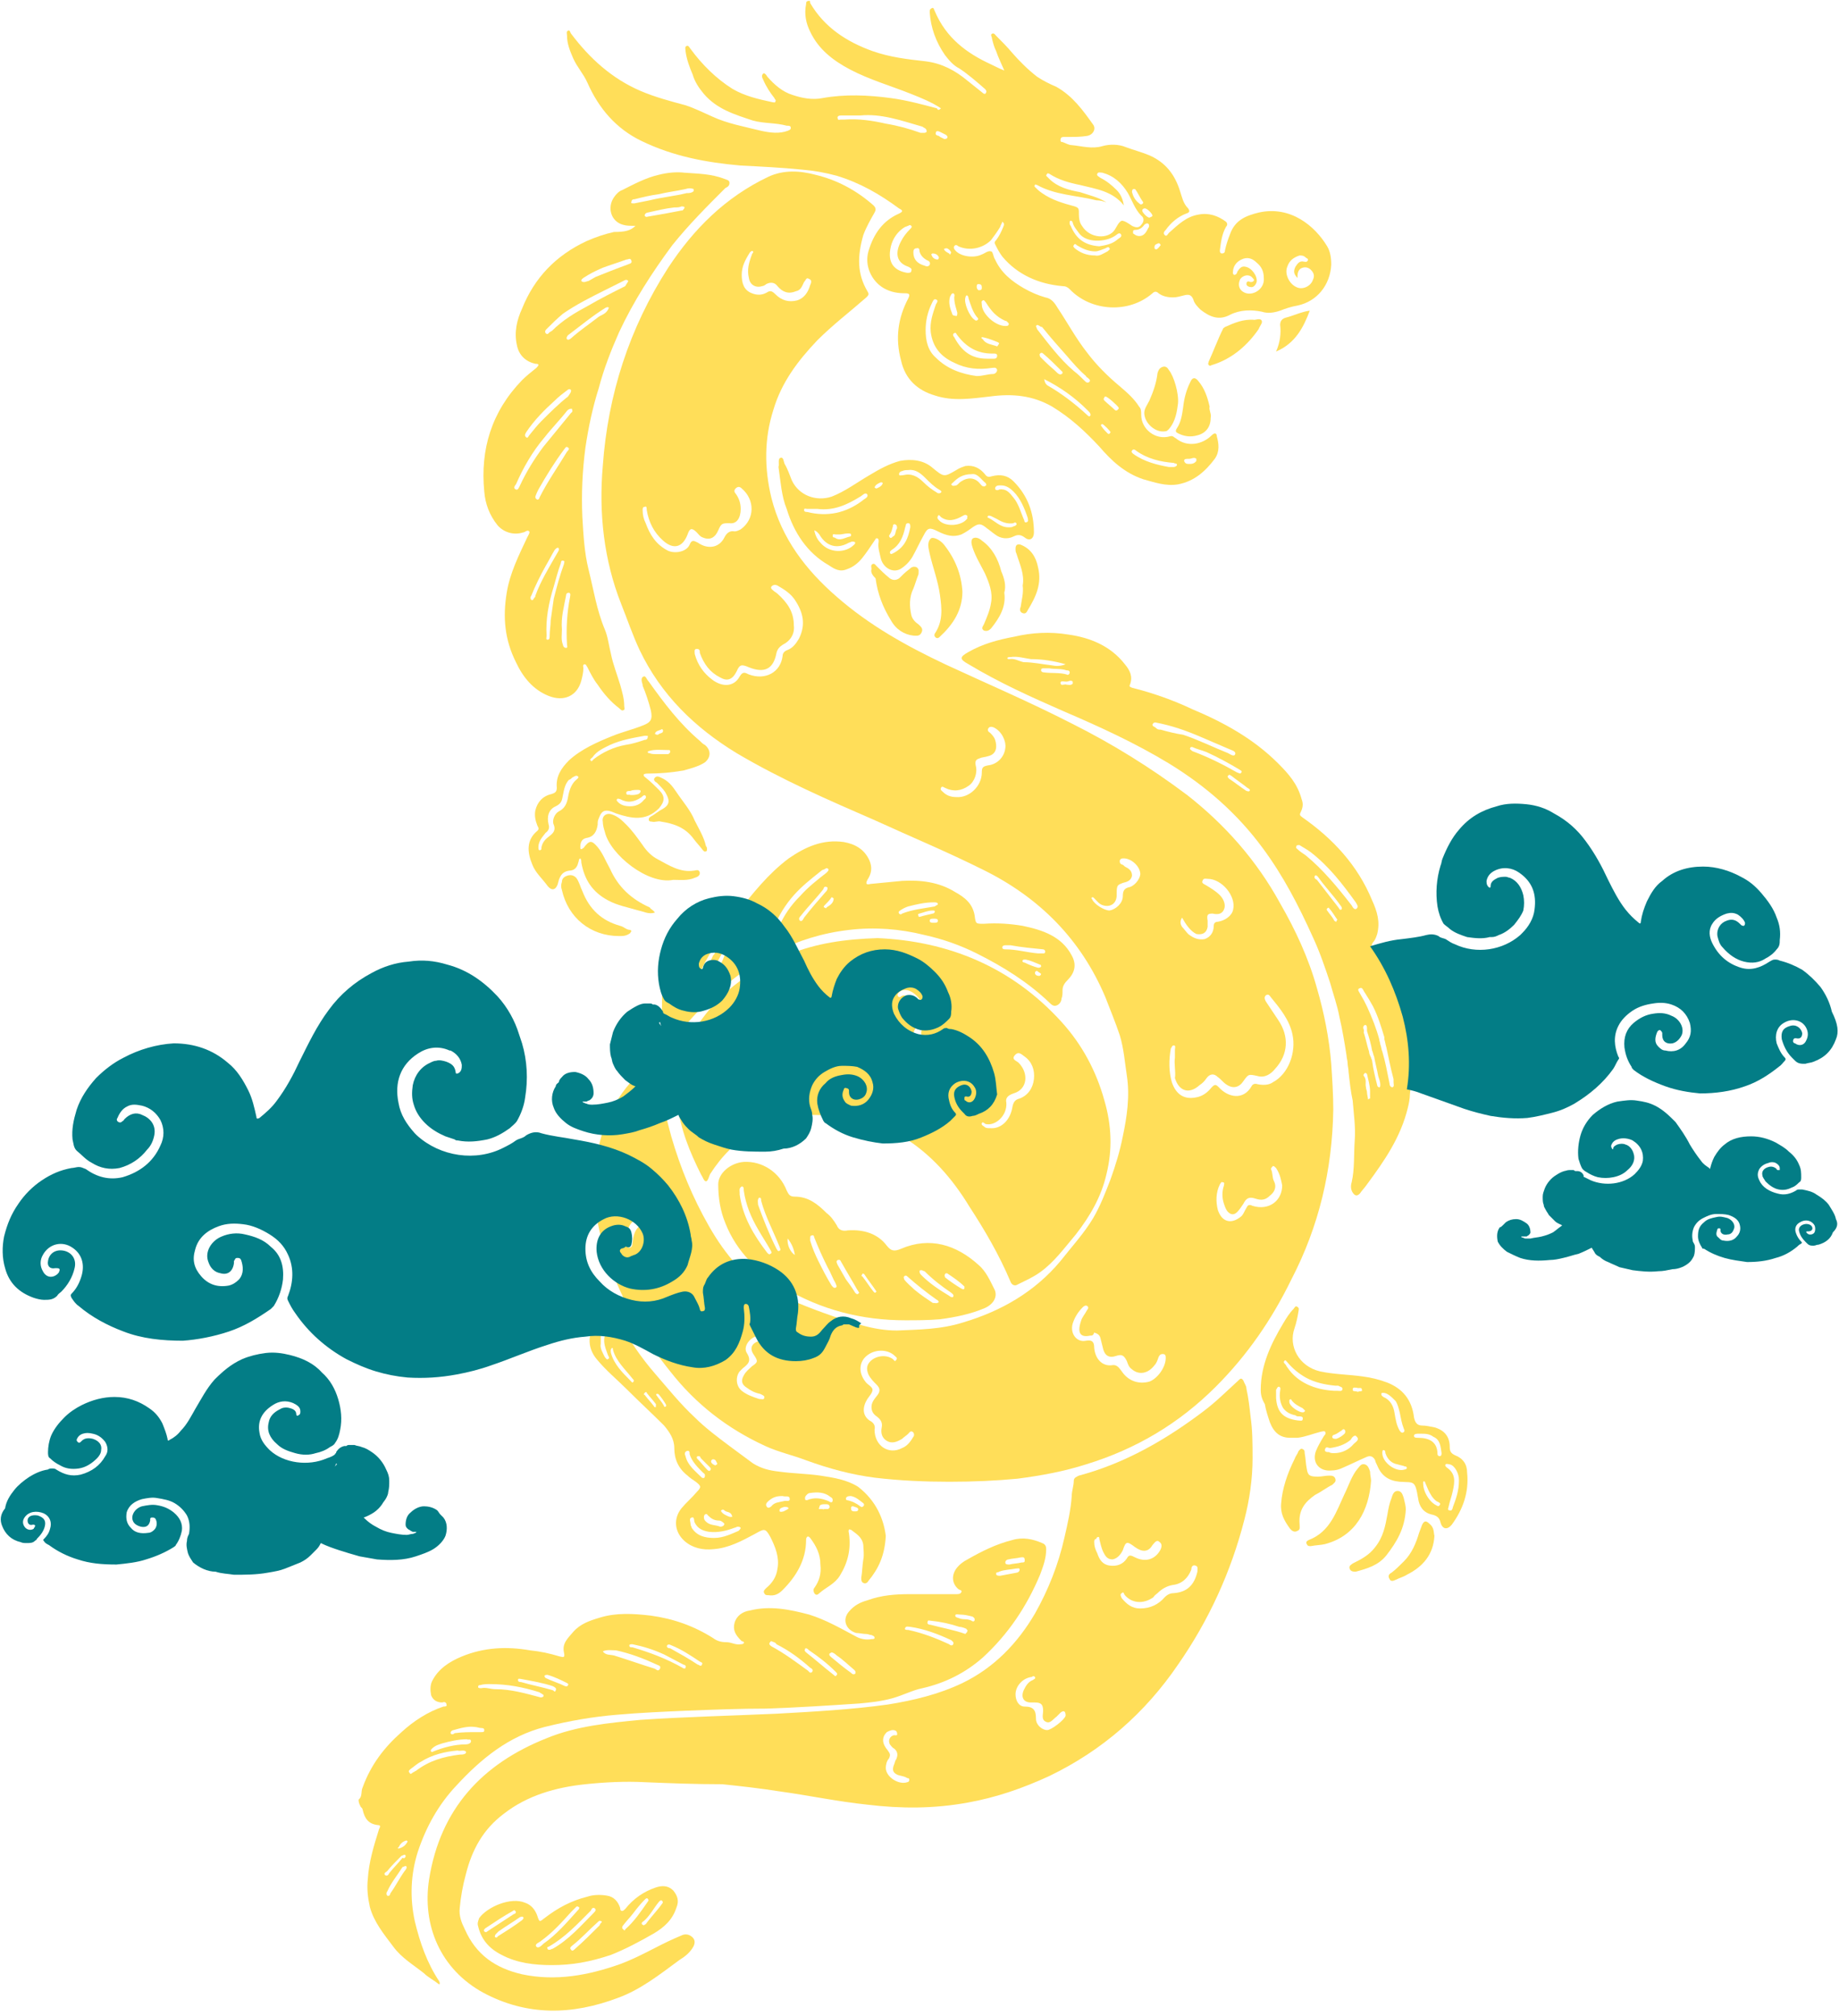
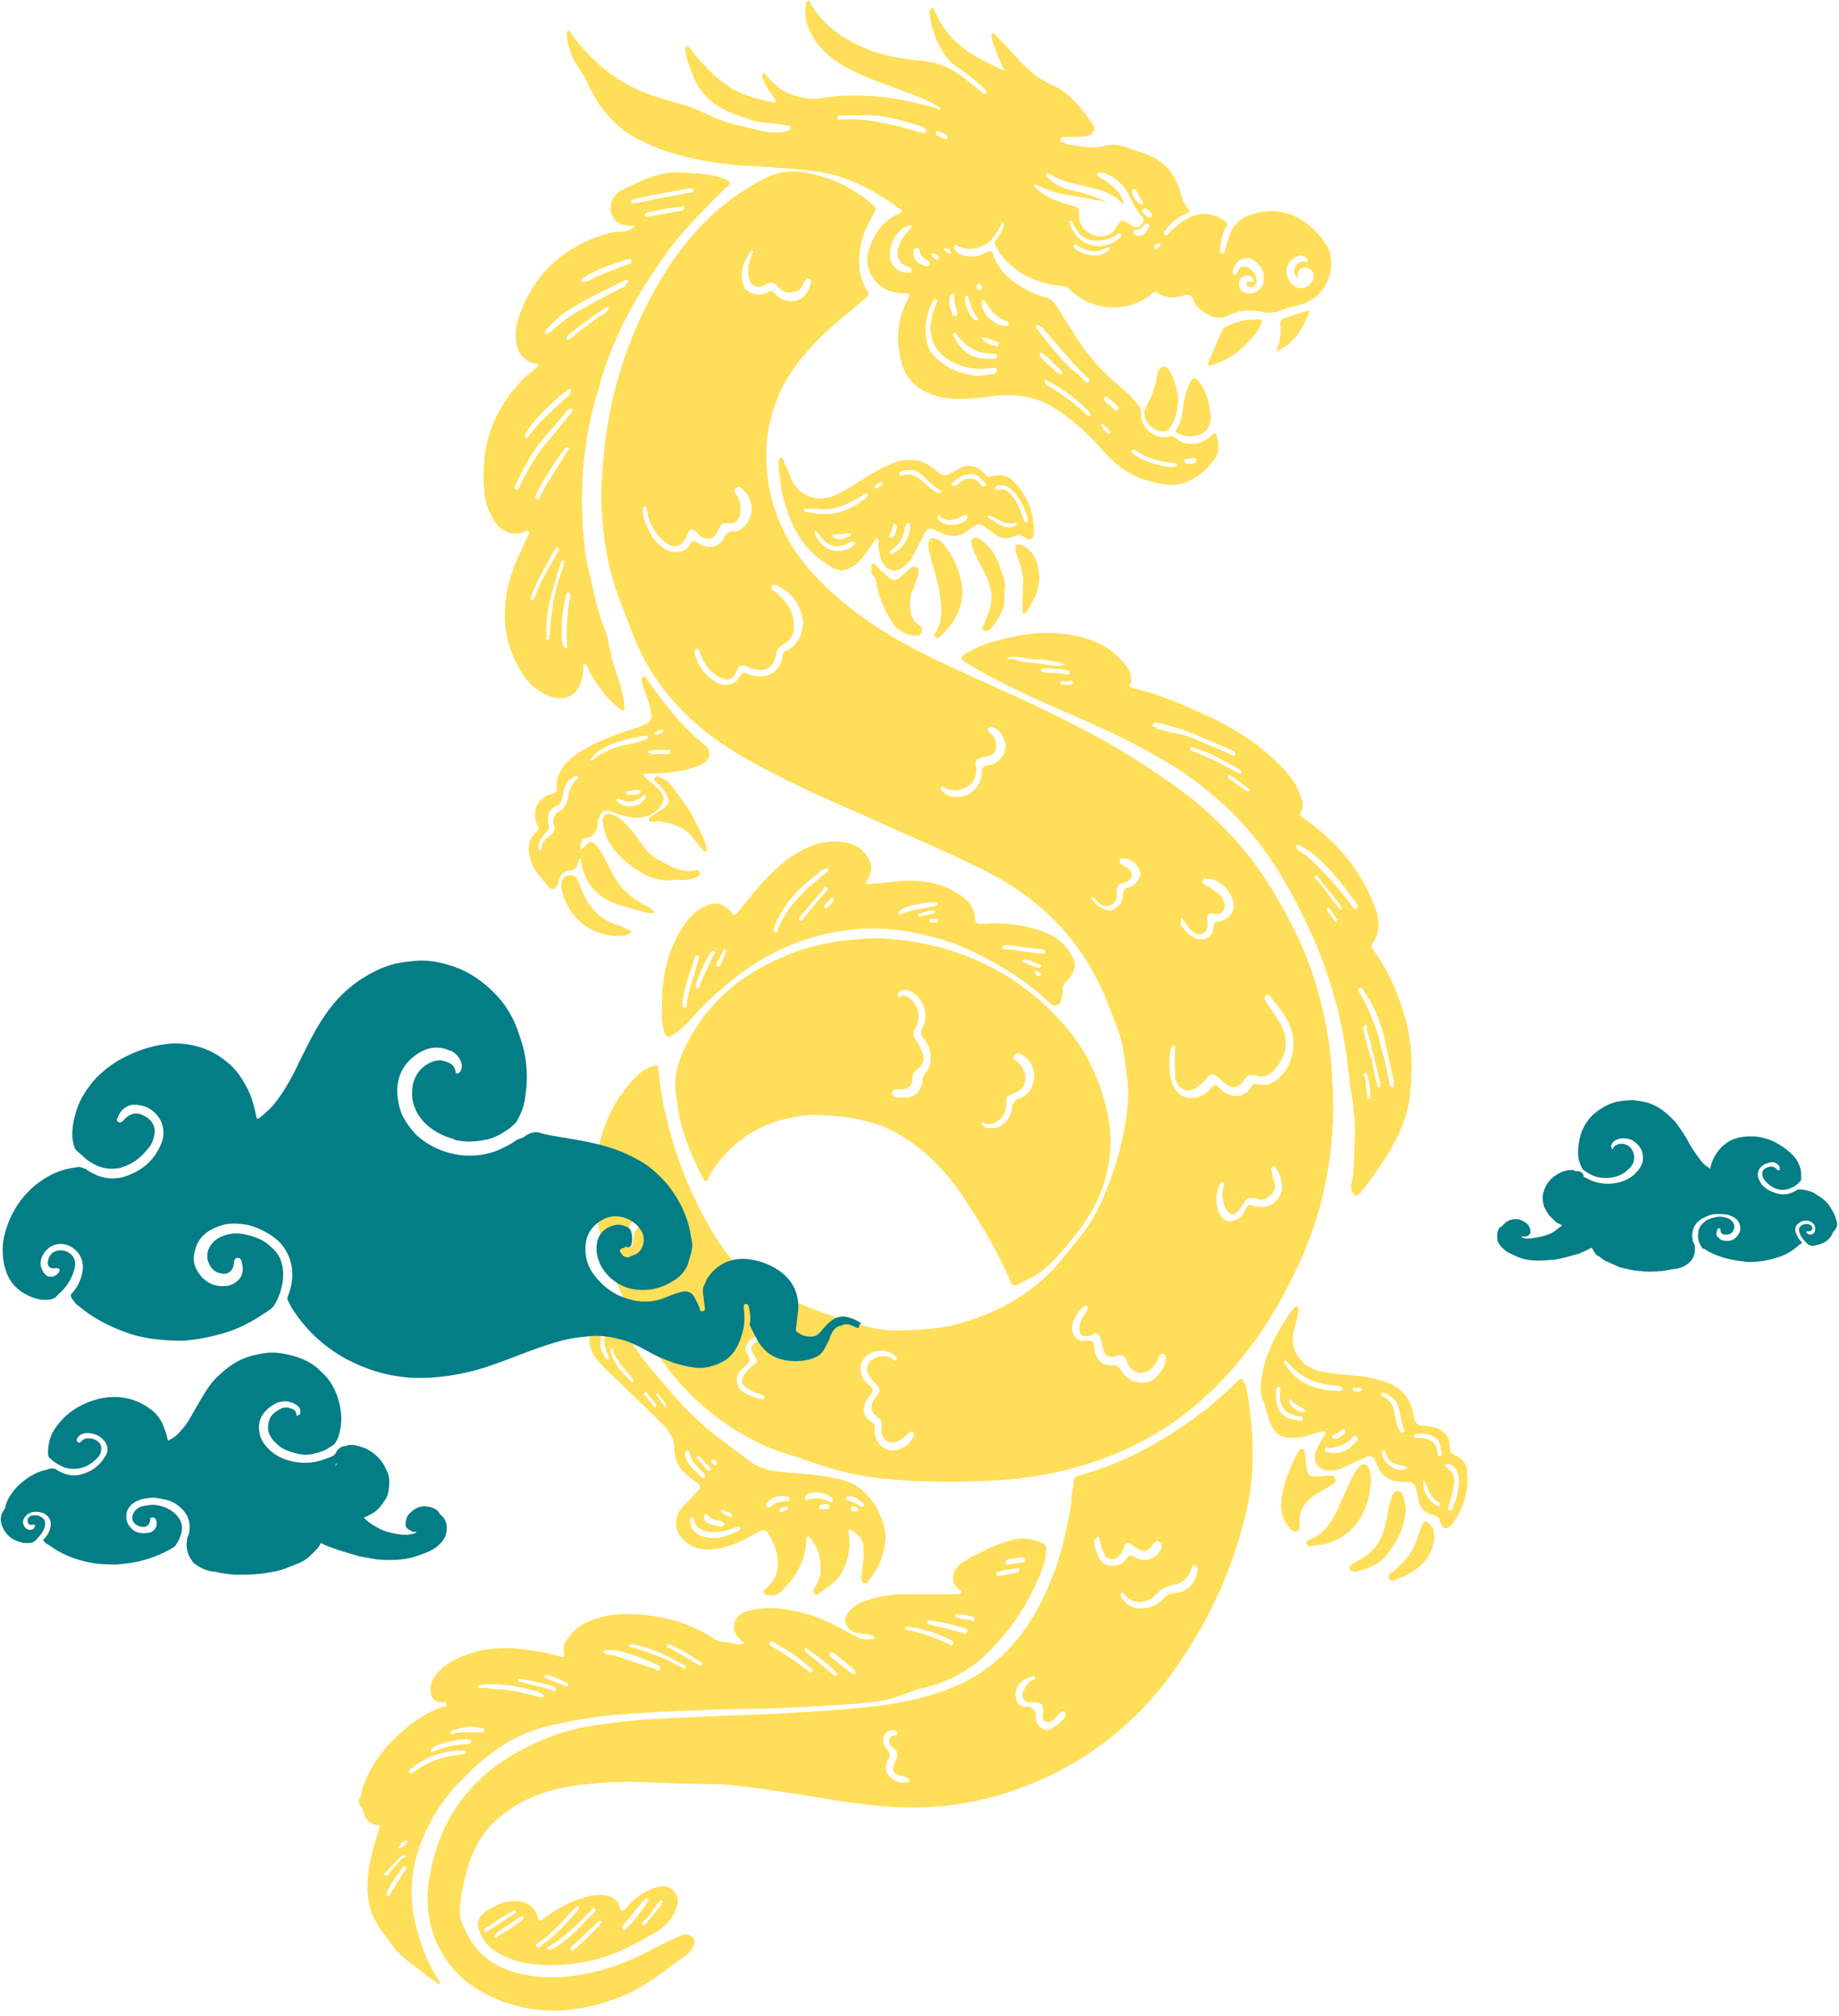
<svg xmlns="http://www.w3.org/2000/svg" fill="#000000" height="197.3" preserveAspectRatio="xMidYMid meet" version="1" viewBox="0.1 -0.1 180.0 197.3" width="180" zoomAndPan="magnify">
  <g fill="#ffde59" id="change1_1">
    <path d="M35.2,176c0.4-0.3,0.2-0.8,0.4-1.2c0.8-2.2,2.1-3.9,3.8-5.4c1.2-1.1,2.6-2,4.1-2.5c0.1,0,0.4,0,0.3-0.2 c0-0.2-0.2-0.3-0.4-0.2c-0.5,0-0.9-0.2-1.1-0.7c-0.1-0.5-0.1-1,0.1-1.4c0.6-1.2,1.7-1.9,2.9-2.4c2.2-0.9,4.4-1,6.7-0.6 c1,0.1,1.9,0.3,2.9,0.6c0.4,0.1,0.5,0.1,0.4-0.4c-0.2-0.9,0.4-1.4,0.9-2c0.7-0.8,1.6-1.1,2.6-1.4c1.6-0.5,3.3-0.4,5-0.2 c2.2,0.3,4.2,1,6.1,2.2c0.4,0.3,0.8,0.4,1.3,0.4c0.5,0,0.9,0.3,1.4,0.2c0.1,0,0.2,0,0.3-0.1c0.1-0.1-0.1-0.2-0.2-0.2 c0,0-0.1-0.1-0.1-0.1c-0.5-0.5-0.8-1-0.6-1.7c0.2-0.7,0.8-1.1,1.5-1.2c2-0.5,3.9-0.1,5.8,0.4c1.6,0.5,3,1.3,4.5,2.1 c0.5,0.3,1.1,0.4,1.6,0.3c0.1,0,0.3,0,0.3-0.1c0-0.2-0.1-0.2-0.3-0.3c-0.2,0-0.3-0.1-0.5-0.1c-0.3,0-0.7-0.1-1-0.1 c-1-0.3-1.4-1.3-0.7-2.1c0.5-0.6,1.1-0.9,1.8-1.1c1.4-0.5,2.7-0.6,4.2-0.6c1.4,0,2.8,0,4.1,0c0.1,0,0.3,0,0.4,0 c0.2,0,0.4,0,0.5-0.2c0.1-0.2-0.2-0.2-0.3-0.3c-0.6-0.5-0.7-1.3-0.2-2c0.3-0.4,0.7-0.7,1.1-0.9c1.4-0.8,2.8-1.5,4.4-1.9 c1-0.3,2-0.1,2.9,0.3c0.3,0.1,0.4,0.3,0.4,0.6c0,0.9-0.3,1.7-0.6,2.5c-1.3,3.1-3.1,5.8-5.6,8.1c-1.7,1.5-3.7,2.5-5.9,3 c-1,0.2-1.9,0.7-3,1c-1.1,0.3-2.1,0.4-3.2,0.5c-3,0.2-6.1,0.4-9.1,0.5c-2.6,0-5.1,0.1-7.7,0.2c-2.3,0.1-4.6,0.2-6.9,0.4 c-2.4,0.2-4.7,0.6-7.1,1.2c-3.5,0.9-6.2,3.1-8.6,5.7c-1.8,1.9-3,4.1-3.8,6.5c-0.7,2.2-0.8,4.5-0.3,6.8c0.5,2.1,1.2,4.1,2.4,5.9 c0,0.1,0.1,0.1,0,0.3c-0.5-0.4-1.1-0.7-1.5-1.1c-1-0.8-2.2-1.5-3-2.6c-0.9-1.2-1.9-2.4-2.3-3.9c-0.2-0.9-0.3-1.8-0.2-2.7 c0.1-1.7,0.6-3.3,1.1-4.9c0.1-0.2,0.2-0.4-0.1-0.4c-0.9-0.1-1.3-0.6-1.5-1.5c0-0.1-0.1-0.2-0.2-0.3C35.2,176.3,35.2,176.2,35.2,176 z M44.9,171.2c-1.2,0.1-2.5,0.4-3.6,1.1c-0.4,0.2-0.7,0.5-1,0.7c-0.1,0.1-0.3,0.2-0.1,0.4c0.1,0.2,0.2,0,0.4-0.1 c0.1,0,0.1-0.1,0.2-0.1c1.3-1,2.7-1.4,4.3-1.6c0.2,0,0.7,0,0.6-0.3C45.5,171.1,45.1,171.3,44.9,171.2z M48,164.7 c-0.2,0-0.6,0-0.9,0.1c-0.1,0-0.2,0-0.2,0.2c0,0.1,0.2,0.1,0.3,0.1c0.5-0.1,0.9,0.1,1.4,0.1c1.5,0,2.9,0.4,4.4,0.8 c0.1,0,0.2,0,0.3-0.1c0-0.1,0-0.2-0.1-0.2c-0.1-0.1-0.2-0.1-0.3-0.2C51.3,165,49.8,164.7,48,164.7z M59.1,161.5 c0.3,0.4,0.7,0.3,1.1,0.4c1.3,0.4,2.7,0.9,4,1.3c0.2,0.1,0.3,0.3,0.5,0c0.1-0.3-0.1-0.3-0.3-0.4c-1.3-0.6-2.6-1.1-4-1.4 C60,161.4,59.5,161.3,59.1,161.5z M75.6,160.5c-0.1,0-0.1,0.1-0.2,0.2c0,0.2,0.1,0.2,0.2,0.3c1.3,0.7,2.5,1.6,3.6,2.4 c0.1,0.1,0.2,0.3,0.4,0.1c0.1-0.2,0-0.3-0.2-0.4c-1-0.9-2.1-1.7-3.3-2.3C76,160.6,75.8,160.6,75.6,160.5z M62,160.8 c-0.1,0-0.3,0-0.3,0.1c0,0.2,0.1,0.2,0.3,0.2c1.7,0.5,3.3,1.1,4.9,2c0.1,0.1,0.3,0.1,0.3,0c0.1-0.2-0.1-0.3-0.2-0.3 c-0.6-0.3-1.3-0.7-1.9-1C64,161.3,63,161,62,160.8z M89.2,159.1c-0.2,0-0.4-0.1-0.5,0.1c-0.1,0.2,0.1,0.2,0.3,0.2 c1.4,0.3,2.7,0.8,4,1.4c0.1,0.1,0.3,0.2,0.4,0c0.1-0.2-0.1-0.3-0.2-0.4C91.9,159.8,90.6,159.3,89.2,159.1z M94.8,159.4 c0,0-0.1,0-0.1-0.1c-0.2-0.1-0.5-0.2-0.7-0.2c-0.9-0.3-1.8-0.5-2.8-0.6c-0.1,0-0.3-0.1-0.3,0.1c-0.1,0.2,0.1,0.3,0.3,0.3 c1.1,0.3,2.3,0.5,3.4,0.9C94.6,159.7,94.8,159.7,94.8,159.4z M68.6,162.9c0.1,0,0.2,0,0.2-0.1c0.1-0.2,0-0.2-0.2-0.3 c-0.9-0.6-1.8-1.2-2.8-1.6c-0.2-0.1-0.3-0.1-0.4,0c-0.1,0.2,0.1,0.3,0.3,0.3c0.9,0.5,1.8,1,2.7,1.6 C68.4,162.8,68.5,162.8,68.6,162.9z M45.8,170.1c-0.8,0-1.7,0.2-2.4,0.4c-0.3,0.1-0.7,0.2-1,0.5c-0.1,0.1-0.2,0.2-0.1,0.3 c0.1,0.1,0.2,0,0.2,0c1-0.4,2.1-0.7,3.2-0.7c0.2,0,0.5-0.1,0.5-0.3C46.2,170,45.9,170.2,45.8,170.1z M46.7,169.4c0.3,0,0.4,0,0.5,0 c0.2,0,0.3,0,0.3-0.2c0-0.2-0.2-0.2-0.3-0.2c-0.2,0-0.4-0.1-0.6-0.1c-0.7-0.1-1.4,0.1-2.1,0.3c-0.1,0-0.3,0.1-0.3,0.3 c0.1,0.2,0.3,0.1,0.4,0C45.4,169.4,46.1,169.4,46.7,169.4z M79,161.2c-0.1,0-0.1,0-0.1,0.1c-0.1,0.1,0,0.2,0.1,0.3 c0.9,0.7,1.8,1.5,2.7,2.2c0.1,0.1,0.2,0.2,0.3,0c0.1-0.1,0-0.2-0.1-0.3c-0.8-0.8-1.7-1.5-2.6-2.1C79.2,161.3,79.1,161.2,79,161.2z M51.1,164.2c-0.1,0-0.3-0.1-0.3,0.1c0,0.2,0.2,0.2,0.3,0.2c1,0.3,2.1,0.5,3.1,0.8c0.1,0,0.2,0.3,0.3,0c0.1-0.2-0.1-0.3-0.3-0.4 C53.3,164.6,52.2,164.4,51.1,164.2z M39.9,182.7c0-0.1,0-0.2-0.1-0.2c-0.1,0-0.2,0.1-0.3,0.1c-0.5,0.8-1.1,1.5-1.5,2.4 c-0.1,0.1-0.1,0.3,0,0.4c0.2,0.1,0.3-0.1,0.3-0.2c0.5-0.7,0.9-1.5,1.4-2.2C39.8,182.9,39.9,182.7,39.9,182.7z M81.5,161.6 c-0.1,0-0.1,0.1-0.2,0.1c-0.1,0.2,0.1,0.3,0.2,0.4c0.6,0.5,1.2,1,1.9,1.5c0.1,0.1,0.2,0.2,0.4,0.1c0.1-0.2,0-0.3-0.1-0.4 c-0.6-0.5-1.1-1-1.7-1.4C81.8,161.7,81.6,161.6,81.5,161.6z M39.8,181.6c0-0.1,0-0.2-0.1-0.2c-0.1,0-0.2,0.1-0.3,0.1 c-0.5,0.5-1,1-1.4,1.5c-0.1,0.1-0.4,0.2-0.2,0.4c0.2,0.1,0.3,0,0.4-0.2c0.4-0.5,0.9-1,1.3-1.5C39.7,181.8,39.7,181.7,39.8,181.6z M99.5,153.4c-0.5,0.1-1.1,0.1-1.6,0.3c-0.1,0.1-0.3,0-0.3,0.2c0,0.2,0.2,0.2,0.4,0.2c0.5-0.1,1.1-0.2,1.6-0.3 c0.1,0,0.3-0.1,0.3-0.3C99.9,153.3,99.7,153.4,99.5,153.4z M53.7,163.8c-0.1,0-0.3,0-0.3,0.1c0,0.1,0,0.1,0.1,0.2 c0.6,0.3,1.3,0.5,1.9,0.8c0.1,0,0.2,0.1,0.3-0.1c0.1-0.1-0.1-0.2-0.1-0.2C55,164.3,54.4,164,53.7,163.8z M100,152.3 c-0.4,0.1-0.8,0.1-1.2,0.2c-0.1,0-0.3,0.1-0.3,0.3c0,0.2,0.2,0.2,0.4,0.2c0.4-0.1,0.8-0.1,1.2-0.2c0.2,0,0.3,0,0.3-0.2 C100.4,152.2,100.2,152.3,100,152.3z M94.1,157.9c-0.2,0-0.5-0.1-0.5,0.1c0,0.2,0.3,0.2,0.5,0.3c0.4,0.1,0.7,0,1.1,0.2 c0.1,0.1,0.3,0.1,0.3-0.1c0-0.2-0.1-0.2-0.2-0.3C94.9,158,94.5,157.9,94.1,157.9z M39.1,180.8c0.4-0.1,0.7-0.3,0.9-0.7 c0,0-0.1-0.1-0.1-0.1c-0.4,0.1-0.6,0.3-0.8,0.7C39,180.7,39,180.7,39.1,180.8z" />
    <path d="M93,144.9c-2.3,0-4.8-0.1-7.3-0.4c-2.3-0.3-4.5-0.9-6.7-1.7c-1.3-0.5-2.7-0.8-4-1.4 c-3.7-1.7-6.8-4.1-9.3-7.3c-2.6-3.2-4.6-6.7-6-10.6c-1-2.8-1.6-5.7-1.4-8.7c0.3-3.6,1.4-6.8,4-9.5c0.5-0.5,1.1-0.9,1.8-1.1 c0.3-0.1,0.4-0.1,0.4,0.2c0.1,0.7,0.2,1.5,0.3,2.2c0.2,1.5,0.6,3,1,4.5c0.9,3.1,2.1,6,3.7,8.8c0.8,1.4,1.7,2.7,2.8,3.9 c1.4,1.5,3.1,2.4,4.9,3.2c2.4,1,4.8,1.9,7.3,2.6c1.1,0.3,2.2,0.5,3.4,0.5c2.2-0.1,4.3-0.1,6.5-0.8c3.7-1.1,7-3,9.5-6 c1.1-1.4,2.3-2.7,3.2-4.2c0.7-1.2,1.2-2.5,1.7-3.8c0.5-1.4,0.9-2.7,1.2-4.2c0.4-1.9,0.7-3.9,0.4-5.9c-0.2-1.3-0.3-2.7-0.7-4 c-0.4-1.2-0.9-2.4-1.4-3.7c-2.4-5.7-6.5-9.8-12-12.5c-3.4-1.7-7-3.2-10.5-4.8c-4.6-2-9.2-4-13.6-6.6c-4.1-2.5-7.4-5.7-9.5-10.1 c-0.7-1.5-1.2-3-1.8-4.5c-1.7-4.3-2.2-8.9-1.8-13.5c0.5-7,2.6-13.5,6.4-19.4c2.5-3.8,5.6-6.9,9.8-8.9c1.5-0.7,3.1-0.6,4.6-0.2 c2.1,0.5,4,1.5,5.7,3c0.3,0.3,0.2,0.5,0.1,0.7c-0.4,0.7-0.8,1.4-1.1,2.2C84,25,84,26.7,85,28.4c0.2,0.3,0.1,0.4-0.1,0.6 c-1.6,1.4-3.3,2.7-4.8,4.2c-1.9,2-3.5,4.1-4.3,6.8c-0.9,2.8-0.9,5.7-0.2,8.6c1,4,3.4,7.1,6.4,9.7c3.2,2.8,6.8,4.8,10.6,6.6 c4.1,1.9,8.3,3.7,12.4,5.8c4,2,7.7,4.3,11.3,7c3.7,2.9,6.8,6.4,9.1,10.6c1.5,2.6,2.8,5.4,3.6,8.3c0.7,2.4,1.2,4.9,1.4,7.4 c0.1,1.5,0.2,3,0.2,4.5c-0.1,5.9-1.4,11.4-4.1,16.6c-1.9,3.9-4.3,7.4-7.4,10.5c-3.6,3.6-7.8,6.1-12.7,7.6c-2.2,0.7-4.4,1.1-6.7,1.4 C97.6,144.8,95.4,144.9,93,144.9z M115.1,103.4c0-0.3,0-0.5,0-0.8c0-0.1,0.1-0.4-0.1-0.4c-0.2,0-0.2,0.2-0.3,0.3 c-0.2,1.1-0.2,2.3,0.1,3.3c0.4,1.2,1.2,1.7,2.3,1.5c0.7-0.1,1.2-0.5,1.6-1c0.3-0.3,0.4-0.3,0.7,0c0.9,1,2.4,1.3,3.2-0.1 c0.1-0.2,0.3-0.3,0.6-0.2c0.5,0.1,1.1,0.1,1.5-0.2c1.5-0.8,2.3-2.9,1.9-4.7c-0.3-1.4-1.2-2.5-2.1-3.6c-0.1-0.1-0.2-0.4-0.5-0.2 c-0.2,0.2-0.1,0.4,0,0.6c0.4,0.6,0.8,1.2,1.2,1.8c1.1,1.6,1,3.4-0.3,4.8c-0.4,0.5-1,0.9-1.7,0.7c-0.9-0.2-0.9-0.2-1.4,0.5 c-0.4,0.6-1,0.8-1.7,0.3c-0.3-0.2-0.5-0.5-0.8-0.7c-0.4-0.4-0.8-0.3-1.1,0.1c-0.2,0.3-0.4,0.5-0.7,0.7c-1,0.9-2,0.6-2.4-0.7 C115.2,104.8,115,104,115.1,103.4z M77.8,61.1c0.1,0.8-0.3,1.5-1.1,1.9c-0.3,0.2-0.5,0.4-0.6,0.8c-0.3,1.6-1.2,2-2.7,1.4 c-0.7-0.3-0.9-0.3-1.2,0.4c-0.4,0.8-0.9,1-1.6,0.6c-1-0.5-1.6-1.3-2-2.4c0-0.2,0-0.4-0.3-0.4c-0.3,0-0.2,0.3-0.2,0.5 c0.3,1.1,0.9,1.9,1.7,2.5c0.9,0.7,2.1,0.8,2.7-0.3c0.3-0.5,0.5-0.4,0.9-0.2c1.6,0.6,3.1-0.2,3.3-1.8c0-0.3,0.2-0.5,0.5-0.6 c0.5-0.2,0.8-0.6,1.1-1.1c0.7-1.4,0.4-2.6-0.4-3.8c-0.4-0.6-1-1-1.7-1.4c-0.2-0.1-0.4-0.1-0.6,0.1c-0.1,0.2,0.1,0.3,0.2,0.4 c0.1,0.1,0.3,0.2,0.4,0.3C77.2,58.9,77.8,59.8,77.8,61.1z M72.6,49.7c0,0.9-0.4,1.5-1.1,1.4c-0.7,0-0.8,0-1.1,0.7 c-0.3,0.7-0.8,1-1.5,0.7c-0.3-0.1-0.4-0.3-0.6-0.5c-0.5-0.5-0.7-0.4-0.9,0.2c-0.5,1.3-1.4,1.5-2.4,0.6c-0.9-0.8-1.4-1.8-1.6-3 c0-0.2,0-0.4-0.2-0.3c-0.2,0-0.2,0.2-0.2,0.3c0,0.5,0.1,0.9,0.3,1.3c0.4,1.1,1,2.1,2.2,2.7c0.7,0.3,1.8,0.1,2.1-0.6 c0.2-0.5,0.4-0.4,0.8-0.2c1,0.7,2.1,0.5,2.6-0.5c0.2-0.4,0.5-0.7,1-0.6c0.2,0,0.4-0.1,0.6-0.2c1.4-1,1.4-2.9,0.1-4 c-0.2-0.2-0.4-0.2-0.6,0c-0.2,0.2-0.1,0.4,0,0.5C72.4,48.6,72.6,49.1,72.6,49.7z M106.8,130.6c-0.9,0.2-1.3-0.2-0.9-1.4 c0.1-0.4,0.4-0.7,0.6-1.1c0.1-0.1,0.2-0.3,0-0.4c-0.1-0.1-0.3,0-0.4,0.1c-0.5,0.5-0.8,1-1,1.6c-0.3,1,0.4,1.9,1.3,1.7 c0.6-0.1,0.8,0.1,0.8,0.7c0.1,1.1,0.8,1.8,1.7,1.7c0.5-0.1,0.7,0.2,1,0.6c0.6,0.9,1.6,1.3,2.7,1c0.8-0.3,1.6-1.4,1.6-2.3 c0-0.2,0-0.4-0.3-0.4c-0.2,0-0.3,0.1-0.4,0.3c-0.1,0.3-0.2,0.6-0.4,0.8c-0.6,0.8-1.5,1-2.2,0.4c-0.3-0.2-0.4-0.5-0.5-0.8 c-0.3-0.6-0.5-0.7-1.1-0.5c-0.6,0.2-1,0-1.2-0.6c-0.1-0.4-0.2-0.8-0.3-1.2c-0.1-0.3-0.3-0.4-0.6-0.5 C107.1,130.6,107,130.6,106.8,130.6z M85.7,139.8c0,1.6,1.4,2.5,2.7,1.8c0.5-0.2,0.8-0.6,1.1-1.1c0.1-0.1,0.1-0.4-0.1-0.5 c-0.2-0.1-0.3,0.1-0.4,0.2c-0.2,0.2-0.4,0.3-0.6,0.5c-0.5,0.3-1,0.5-1.5,0.2c-0.5-0.3-0.6-0.8-0.5-1.3c0.1-0.5-0.1-0.8-0.5-1.1 c-0.3-0.2-0.5-0.5-0.5-0.9c0-0.5,0.3-0.8,0.6-1.2c0.3-0.4,0.2-0.7-0.1-1c-0.3-0.3-0.6-0.6-0.8-1c-0.2-0.5-0.2-0.9,0.2-1.3 c0.5-0.5,1.5-0.7,2.2-0.2c0.1,0.1,0.2,0.3,0.3,0.1c0.2-0.2,0-0.3-0.1-0.4c-0.7-0.7-2-0.7-2.8,0c-0.7,0.6-0.8,1.6-0.1,2.5 c0.2,0.3,0.7,0.5,0.7,0.8c0,0.3-0.3,0.6-0.5,0.9c-0.5,0.8-0.5,1.6,0.2,2.1C85.6,139.1,85.8,139.4,85.7,139.8z M93.7,77.9 c1.3,0.1,2.5-1.1,2.5-2.4c0-0.5,0.1-0.6,0.6-0.7c0.9-0.1,1.6-0.8,1.7-1.7c0.1-0.6-0.3-1.6-1.1-2c-0.2-0.1-0.4-0.1-0.5,0 c-0.2,0.2-0.1,0.4,0.1,0.5c0.2,0.2,0.4,0.4,0.5,0.7c0.2,0.6,0.2,1.4-0.7,1.6c-0.3,0.1-0.6,0.1-0.8,0.2c-0.3,0.1-0.5,0.2-0.4,0.7 c0.2,0.7-0.1,1.6-0.7,2c-0.7,0.5-1.5,0.6-2.3,0.2c-0.2-0.1-0.3-0.2-0.4,0c-0.1,0.2,0.1,0.3,0.2,0.4C92.7,77.7,93.1,77.9,93.7,77.9z M125.6,115.9c-0.1-0.5-0.2-1.1-0.6-1.7c-0.1-0.1-0.2-0.2-0.3-0.2c-0.1,0.1-0.2,0.2-0.2,0.3c0.2,0.4,0.1,0.8,0.3,1.2 c0.3,0.6,0,1.1-0.4,1.4c-0.4,0.4-0.8,0.5-1.4,0.3c-0.6-0.2-0.9-0.1-1.2,0.5c-0.2,0.3-0.4,0.6-0.6,0.8c-0.3,0.3-0.6,0.3-0.9,0 c-0.2-0.2-0.3-0.5-0.4-0.8c-0.2-0.6-0.2-1.2,0-1.8c0-0.1,0.1-0.3-0.1-0.3c-0.2-0.1-0.2,0.1-0.3,0.2c-0.4,0.8-0.4,1.7-0.2,2.5 c0.4,1.2,1.3,1.4,2.2,0.7c0.3-0.2,0.4-0.6,0.6-0.9c0.1-0.2,0.2-0.4,0.6-0.2C124.3,118.4,125.6,117.4,125.6,115.9z M115.8,89.7 c-0.2,0.3-0.2,0.6,0,0.9c0.2,0.2,0.4,0.5,0.6,0.7c0.5,0.4,1,0.6,1.6,0.5c0.6-0.2,0.9-0.7,0.9-1.3c0-0.3,0.2-0.4,0.4-0.4 c0.7-0.1,1.4-0.6,1.5-1.2c0.3-1.3-1.1-3-2.5-3c-0.2,0-0.4-0.1-0.5,0.2c-0.1,0.2,0.1,0.3,0.3,0.4c0.5,0.3,1,0.6,1.4,1 c0.4,0.4,0.6,1,0.4,1.4c-0.2,0.5-0.7,0.5-1.1,0.4c-0.5,0-0.6,0.1-0.5,0.7c0,0.2,0,0.4,0,0.6c-0.1,0.6-0.5,0.8-1.1,0.7 C116.6,91,116.2,90.4,115.8,89.7z M72.7,26.8c0,0.8,0.2,1.5,1,1.8c0.5,0.2,1,0.2,1.5-0.1c0.3-0.2,0.5-0.1,0.8,0.2 c0.6,0.6,1.3,0.8,2.1,0.6c0.7-0.2,1.1-0.8,1.3-1.5c0.1-0.2,0.2-0.5-0.1-0.6C79,27,79,27.3,78.8,27.5c-0.2,0.4-0.3,0.8-0.8,0.9 c-0.7,0.3-1.3,0.1-1.8-0.5c-0.3-0.4-0.7-0.4-1.1-0.2c-0.1,0.1-0.3,0.2-0.4,0.2c-0.6,0.2-1.2-0.1-1.3-0.8c-0.2-0.8,0-1.5,0.3-2.3 c0-0.1,0.2-0.2,0.1-0.3c-0.1-0.1-0.2,0-0.3,0.1C73,25.4,72.7,26,72.7,26.8z M75.1,130.6c-0.2,0-0.4,0-0.7,0 c-0.9,0.1-1.6,1.1-1.2,1.7c0.5,0.8,0.1,1.1-0.4,1.5c-0.1,0.1-0.2,0.2-0.3,0.3c-0.4,0.5-0.4,1.4,0.2,1.9c0.5,0.4,1.1,0.6,1.7,0.8 c0.2,0,0.5,0.1,0.5-0.1c0.1-0.2-0.2-0.3-0.4-0.4c-0.5-0.1-0.9-0.3-1.3-0.6c-0.5-0.3-0.6-0.7-0.3-1.2c0.2-0.4,0.5-0.6,0.8-0.9 c0.6-0.4,0.6-0.5,0.2-1.1c-0.5-0.7-0.2-1.2,0.6-1.4c0.4-0.1,0.9-0.2,1.3,0c0.1,0.1,0.4,0.1,0.5-0.1c0.1-0.2-0.2-0.3-0.3-0.4 C75.8,130.6,75.5,130.6,75.1,130.6z M109.4,87.3c0,0.1,0,0.1,0,0.2c0,0.8-0.6,1.2-1.3,1c-0.4-0.1-0.6-0.4-0.9-0.7 c-0.1-0.1-0.1-0.1-0.2-0.1c-0.1,0.1-0.1,0.1,0,0.2c0.2,0.5,1.2,1.1,1.7,1.1c0.6-0.1,1.3-0.7,1.3-1.4c0-0.6,0.2-0.8,0.7-0.9 c0.6-0.2,1.1-1,1-1.4c-0.1-0.7-0.9-1.4-1.6-1.4c-0.2,0-0.3,0-0.4,0.2c0,0.2,0,0.3,0.2,0.4c0.1,0,0.2,0.1,0.3,0.2 c0.4,0.2,0.7,0.4,0.7,0.9c-0.1,0.5-0.5,0.6-0.9,0.7C109.5,86.5,109.4,86.5,109.4,87.3z M61.4,121c0,0.3,0,0.5,0,0.6 c0,0.2,0.1,0.4,0.3,0.4c0.2,0,0.3-0.2,0.3-0.4c0.1-0.8,0.2-1.5,1-1.9c0.3-0.2,0.3-0.5,0.4-0.8c0.1-0.8,0.9-1.1,1.5-0.6 c0.1,0.1,0.3,0.4,0.5,0.1c0.1-0.2,0-0.4-0.2-0.6c-0.8-0.8-2.1-0.4-2.5,0.8c-0.1,0.2,0,0.4-0.2,0.5C61.6,119.6,61.5,120.3,61.4,121z" />
    <path d="M92.2,10.5c-0.9-0.6-1.9-1-2.9-1.4c-2-0.8-4.1-1.4-6-2.4c-1.7-0.9-3.1-2-3.9-3.7c-0.4-0.8-0.6-1.7-0.4-2.7 c0-0.1,0-0.3,0.2-0.3c0.2-0.1,0.2,0.1,0.2,0.2c1.4,2.4,3.6,3.8,6.1,4.7c1.7,0.6,3.4,0.8,5.2,1c1.6,0.2,2.9,0.9,4.1,1.9 c0.5,0.4,1,0.8,1.5,1.2C96.3,9,96.5,9.2,96.6,9c0.1-0.2,0-0.3-0.1-0.4c-0.8-0.7-1.6-1.4-2.5-2c-0.6-0.3-1-0.8-1.4-1.3 c-0.9-1.3-1.4-2.7-1.5-4.2c0-0.2,0-0.3,0.2-0.4c0.2-0.1,0.2,0.1,0.3,0.3c1.1,2.6,3.1,4.1,5.5,5.2c0.4,0.2,0.8,0.4,1.3,0.6 c-0.3-0.7-0.6-1.3-0.8-1.9c-0.2-0.4-0.3-0.8-0.4-1.2c0-0.2-0.2-0.4,0-0.5c0.2-0.1,0.3,0.1,0.4,0.2c0.5,0.5,1.1,1.1,1.6,1.7 c0.7,0.8,1.5,1.6,2.4,2.3c0.6,0.4,1.2,0.7,1.9,1c1.6,0.9,2.6,2.3,3.6,3.7c0.3,0.4,0,1-0.6,1.1c-0.6,0.1-1.2,0.1-1.8,0.1 c-0.2,0-0.3,0-0.5,0c-0.2,0-0.3,0.1-0.3,0.3c0,0.2,0.1,0.2,0.2,0.2c0.3,0.1,0.6,0.3,0.9,0.3c1,0.1,2,0.4,3,0.1 c0.7-0.2,1.6-0.2,2.3,0.1c0.8,0.3,1.6,0.5,2.3,0.8c1.6,0.7,2.5,1.9,3,3.5c0.2,0.6,0.3,1.2,0.8,1.7c0.2,0.3,0.1,0.4-0.2,0.5 c-0.8,0.3-1.5,0.9-2,1.6c-0.1,0.1-0.3,0.3-0.1,0.5c0.2,0.2,0.3-0.1,0.4-0.2c0.9-0.8,1.7-1.6,2.9-1.8c1-0.2,1.9,0.1,2.7,0.7 c0.2,0.2,0.1,0.4,0,0.5c-0.4,0.7-0.5,1.5-0.6,2.3c0,0.1,0,0.3,0.2,0.3c0.2,0,0.3-0.1,0.3-0.3c0.1-0.5,0.3-1.1,0.5-1.6 c0.5-1.4,1.6-1.8,2.8-2.1c3.1-0.7,5.5,1.3,6.7,3.3c0.3,0.5,0.4,1.1,0.4,1.8c-0.1,2-1.4,3.6-3.3,4c-0.6,0.1-1.2,0.3-1.7,0.5 c-0.6,0.2-1.2,0.3-1.8,0.1c-1-0.2-2.1-0.2-3.1,0.3c-1.1,0.6-2,0.2-2.9-0.5c-0.3-0.3-0.6-0.6-0.7-1c-0.2-0.5-0.5-0.5-0.9-0.4 c-0.4,0.1-0.7,0.2-1.1,0.2c-0.5,0-1-0.1-1.4-0.4c-0.2-0.2-0.4-0.2-0.6,0c-2.3,2-6,1.8-8.1-0.4c-0.2-0.2-0.4-0.3-0.7-0.3 c-2.3-0.2-4.4-1.1-5.9-2.9c-0.3-0.4-0.5-0.8-0.7-1.2c-0.1-0.2,0-0.3,0.1-0.4c0.3-0.4,0.5-0.8,0.7-1.3c0.1-0.2,0.1-0.4-0.1-0.5 C98.2,21.7,98,22,98,22.1c-0.3,0.5-0.6,0.9-0.9,1.3c-0.8,0.8-2.1,1.1-3.2,0.6c-0.1-0.1-0.3-0.2-0.4,0c-0.1,0.1,0,0.3,0.1,0.4 c0.5,0.6,1.8,0.8,2.6,0.4c0.3-0.1,0.6-0.4,0.9-0.3c0.2,0,0.2,0.5,0.4,0.8c0.6,1.3,1.6,2.1,2.8,2.8c0.7,0.4,1.4,0.7,2.1,0.9 c0.6,0.1,0.9,0.5,1.2,1c1,1.5,1.8,3,2.9,4.4c0.9,1.2,2,2.3,3.2,3.3c0.7,0.6,1.4,1.2,1.9,2c0.2,0.2,0.2,0.5,0.2,0.8 c0,1.4,1.4,2.5,2.8,2.1c0.3-0.1,0.4,0.1,0.6,0.2c1.1,0.9,2.6,0.6,3.5-0.3c0.3-0.3,0.5-0.2,0.5,0.1c0.2,0.7,0.3,1.5-0.2,2.2 c-0.9,1.2-2,2.2-3.6,2.5c-1.2,0.2-2.3-0.2-3.4-0.5c-1.8-0.6-3.1-1.8-4.3-3.2c-1.4-1.5-2.8-2.8-4.6-3.9c-1.9-1.1-3.9-1.3-6.1-1 c-1.8,0.2-3.6,0.5-5.4-0.1c-1.7-0.5-2.9-1.6-3.3-3.4C87.7,33,88,31,89,29.1c0.2-0.4,0.1-0.5-0.3-0.5c-0.7,0-1.4-0.1-2.1-0.5 c-1.2-0.7-1.9-2.2-1.5-3.6c0.5-1.7,1.4-3,3-3.7c0.4-0.2,0.4-0.3,0-0.5c-1.9-1.4-3.8-2.5-6.1-3.2c-1.1-0.3-2.2-0.5-3.4-0.6 c-2-0.2-4-0.3-6-0.4c-3.4-0.3-6.6-0.9-9.7-2.4c-2.5-1.2-4.2-3.2-5.3-5.7c-0.4-0.9-1-1.5-1.4-2.4c-0.3-0.7-0.6-1.4-0.6-2.2 c0-0.2-0.1-0.4,0.1-0.5c0.2-0.1,0.2,0.2,0.3,0.3c1.8,2.4,4,4.4,6.8,5.6c1.4,0.6,2.9,1,4.4,1.4c0.9,0.3,1.7,0.7,2.6,1.1 c1.5,0.7,3.2,1,4.8,1.4c0.9,0.2,1.8,0.3,2.6,0c0.2-0.1,0.3-0.1,0.3-0.3c0-0.2-0.2-0.2-0.4-0.2c-1.1-0.3-2.2-0.2-3.3-0.5 c-1.8-0.6-3.5-1.1-4.8-2.6c-0.5-0.6-0.9-1.2-1.1-1.9c-0.3-0.7-0.6-1.5-0.7-2.3c0-0.2-0.1-0.4,0.1-0.5c0.2-0.1,0.3,0.2,0.4,0.3 c1.1,1.5,2.5,2.9,4.1,3.9c1.2,0.7,2.5,1,3.9,1.3c0.1,0,0.3,0.1,0.3-0.1c0.1-0.1-0.1-0.2-0.1-0.3c-0.4-0.5-0.8-1.1-1.1-1.8 c-0.1-0.2-0.2-0.4,0-0.6c0.1-0.1,0.3,0.1,0.4,0.3c0.7,0.8,1.5,1.5,2.5,1.8c0.9,0.3,1.9,0.5,2.9,0.3c2.2-0.4,4.5-0.3,6.7,0 c1.5,0.2,3,0.6,4.5,1C91.9,10.7,92,10.7,92.2,10.5z M108.4,19.7c-0.3-0.1-0.6-0.2-1-0.2c-2-0.5-4-0.5-5.8-1.5c-0.1,0-0.2-0.1-0.2,0 c-0.1,0.1,0,0.2,0,0.2c0.2,0.2,0.4,0.4,0.7,0.6c1,0.7,2.1,1,3.2,1.3c0.3,0.1,0.4,0.2,0.4,0.5c0,0.5,0,1,0.3,1.4 c0.8,1.3,2.6,1.3,3.2,0.4c0.2-0.3,0.4-0.8,0.7-0.9c0.3,0,0.7,0.3,1,0.5c0.4,0.2,0.7,0.2,0.9-0.1c0.3-0.3,0.3-0.7,0-0.9 c-0.6-0.6-0.9-1.5-1.3-2.2c-0.6-1-1.4-1.7-2.5-2c-0.2,0-0.4-0.1-0.5,0.1c-0.1,0.2,0.2,0.3,0.3,0.4c0.6,0.3,1.1,0.7,1.6,1.2 c0.4,0.4,0.6,0.9,0.7,1.5c-1.1-1.4-2.7-1.6-4.3-2c-1-0.2-2.1-0.5-3-1.1c-0.1,0-0.1-0.1-0.2,0c-0.1,0.1-0.1,0.2-0.1,0.2 c0.1,0.1,0.2,0.2,0.3,0.3c0.8,0.8,1.9,1.1,3,1.3C106.7,19,107.6,19.2,108.4,19.7z M95.7,36.7c0.6,0,1.1-0.2,1.6-0.2 c0.2,0,0.4-0.2,0.4-0.4c-0.1-0.3-0.3-0.2-0.5-0.2c-1.3,0.2-2.5,0.1-3.7-0.5c-1.3-0.6-2.1-1.5-2.3-3c-0.1-1,0.2-1.8,0.5-2.7 c0.1-0.2,0.3-0.4,0-0.5c-0.2-0.1-0.3,0.2-0.4,0.4c-0.4,0.8-0.6,1.7-0.6,2.6c0,1,0.2,2,1,2.7C92.8,36,94.2,36.5,95.7,36.7z M127.1,27.1c-0.4-0.4-0.4-0.7-0.2-1.1c0.2-0.3,0.4-0.6,0.8-0.5c0.1,0,0.3,0.1,0.4-0.1c0.1-0.2-0.1-0.2-0.2-0.3 c-0.2-0.2-0.4-0.2-0.6-0.2c-0.6,0.2-1,0.5-1.2,1.1c-0.3,0.7,0.2,1.7,0.9,2c0.6,0.3,1.4-0.1,1.6-0.7c0.2-0.4,0.1-0.7-0.2-1 c-0.2-0.2-0.5-0.3-0.8-0.2c-0.4,0.1-0.5,0.5-0.5,0.8C127.1,26.9,127.1,26.9,127.1,27.1z M123.8,27.1c0-0.6-0.2-1.1-0.7-1.5 c-0.4-0.4-0.9-0.6-1.5-0.3c-0.4,0.2-0.7,0.5-0.8,1c0,0.2-0.1,0.4,0.1,0.5c0.2,0,0.3-0.2,0.3-0.3c0.2-0.3,0.4-0.6,0.8-0.5 c0.6,0.1,1.2,0.9,1.1,1.5c-0.1,0.3-0.3,0.5-0.5,0.5c-0.2,0-0.5-0.1-0.5-0.3c0-0.3,0.2-0.3,0.4-0.2c0.1,0,0.2,0,0.3-0.1 c0.1-0.1,0-0.2-0.1-0.3c-0.3-0.4-0.9-0.3-1.2,0.1c-0.3,0.6-0.1,1.2,0.6,1.4C122.9,28.8,123.9,28.1,123.8,27.1z M84.3,11.2 c-0.6,0-1.3,0-1.9,0c-0.2,0-0.4,0.1-0.3,0.3c0,0.2,0.2,0.1,0.3,0.1c0.1,0,0.2,0,0.4,0c1.3-0.1,2.7,0.1,4,0.4 c1.2,0.2,2.3,0.5,3.4,0.9c0.1,0,0.2,0,0.3,0c0.1,0,0.2,0,0.3-0.1c0-0.1,0-0.2-0.1-0.3c-0.1-0.1-0.2-0.1-0.3-0.2 C88.3,11.7,86.4,11,84.3,11.2z M88.9,26.6c0.2,0,0.4,0,0.4-0.2c0.1-0.2-0.1-0.3-0.3-0.4c-1.2-0.4-1.3-1.4-0.7-2.5 c0.2-0.4,0.5-0.8,0.9-1.2c0.1-0.1,0.2-0.2,0.1-0.3c-0.1-0.1-0.2-0.1-0.3,0c-0.1,0-0.2,0.1-0.3,0.1c-0.7,0.4-1.2,1.1-1.4,1.9 C86.9,25.7,87.7,26.4,88.9,26.6z M101.6,31.7c0,0-0.1,0.1-0.1,0.1c0,0.1,0.1,0.2,0.1,0.3c1.1,1.4,2.2,2.9,3.6,4.1 c0.4,0.3,0.8,0.7,1.1,1c0.1,0.1,0.2,0.2,0.4,0.1c0.2-0.2,0-0.3-0.1-0.4c-0.1-0.1-0.2-0.1-0.2-0.2c-0.7-0.6-1.3-1.3-1.9-2 c-0.8-0.9-1.6-1.8-2.4-2.8C101.9,31.9,101.8,31.7,101.6,31.7z M107.7,24c0.6-0.1,1.2-0.2,1.7-0.6c0.2-0.2,0.6-0.3,0.4-0.6 c-0.2-0.2-0.4,0.1-0.6,0.2c-0.9,0.6-2.8,0.7-3.5-0.3c-0.2-0.3-0.5-0.6-0.6-1c0-0.1-0.1-0.2-0.2-0.2c-0.1,0-0.1,0.1-0.1,0.2 c0,0.1,0,0.2,0.1,0.3C105.4,23.2,106.2,23.9,107.7,24z M96.7,35c0.2,0,0.5,0,0.7,0c0.2,0,0.3-0.1,0.3-0.3c0-0.2-0.2-0.2-0.3-0.2 c-0.1,0-0.1,0-0.2,0c-1.4,0-2.5-0.6-3.4-1.8c-0.1-0.1-0.1-0.3-0.3-0.2c-0.2,0.1-0.1,0.3,0,0.4C94.2,34.2,95.1,35,96.7,35z M98.5,31.8c0.1,0,0.3,0,0.3-0.1c0.1-0.1,0-0.2-0.1-0.3c-0.1-0.1-0.1-0.1-0.2-0.1c-0.9-0.4-1.4-1-1.9-1.8c-0.1-0.1-0.2-0.3-0.3-0.2 c-0.2,0.1-0.1,0.2-0.1,0.4C96.2,30.6,97.5,31.8,98.5,31.8z M102.3,37c0.1,0.4,0.1,0.4,0.3,0.6c1.4,0.8,2.7,1.8,3.9,2.9 c0.1,0.1,0.2,0.2,0.3,0.1c0.1-0.1,0-0.3-0.1-0.4c-0.1-0.1-0.1-0.1-0.2-0.2C105.3,38.8,103.9,37.8,102.3,37z M114.5,45.6 c0.2,0,0.4,0,0.5,0c0.1,0,0.3-0.1,0.3-0.2c0-0.2-0.2-0.1-0.3-0.2c-1.3-0.1-2.6-0.4-3.7-1.2c-0.1-0.1-0.3-0.2-0.4,0 c-0.1,0.1,0,0.2,0.1,0.3C112.1,45.1,113.4,45.4,114.5,45.6z M107.3,24.9c0.4,0.1,0.8-0.2,1.2-0.4c0.1-0.1,0.3-0.2,0.2-0.3 c-0.1-0.2-0.2-0.1-0.4,0c-0.3,0.1-0.7,0.3-1,0.3c-0.7,0-1.3-0.3-1.8-0.6c-0.1-0.1-0.2-0.2-0.3,0c-0.1,0.1,0,0.2,0.1,0.3 C105.8,24.6,106.4,24.9,107.3,24.9z M89.5,24.6c0,0.7,0.4,1.1,1.1,1.3c0.2,0.1,0.4,0.1,0.5-0.1c0.1-0.2-0.1-0.4-0.2-0.4 c-0.4-0.2-0.7-0.5-0.8-0.9c0-0.1,0-0.4-0.3-0.3C89.5,24.2,89.5,24.5,89.5,24.6z M94.7,28.8c0,0-0.1,0.1-0.1,0.2 c-0.2,0.5,0.4,1.9,0.9,2.2c0.1,0.1,0.2,0.1,0.3,0c0.1-0.1,0-0.2-0.1-0.3c-0.4-0.5-0.6-1.2-0.8-1.8C94.9,28.9,94.8,28.8,94.7,28.8z M104.1,36.3c0,0-0.1-0.1-0.1-0.1c-0.6-0.6-1.2-1.2-1.8-1.7c-0.1-0.1-0.2-0.1-0.3,0c-0.1,0.1,0,0.2,0,0.3c0.2,0.2,0.3,0.3,0.5,0.5 c0.4,0.4,0.8,0.7,1.2,1.1c0.1,0.1,0.3,0.2,0.4,0.1C104.1,36.5,104.1,36.4,104.1,36.3z M93.8,30.5c-0.1-0.4-0.3-0.9-0.3-1.5 c0-0.1,0.1-0.3-0.1-0.4c-0.2,0-0.2,0.2-0.3,0.3c-0.2,0.6,0,1.2,0.2,1.7c0,0.1,0.1,0.2,0.3,0.2C93.8,30.9,93.8,30.7,93.8,30.5z M111.6,23c0.5,0,0.7-0.4,0.9-0.8c0.1-0.1,0.1-0.3,0-0.4c-0.1-0.1-0.3,0-0.4,0.1c-0.2,0.3-0.5,0.5-0.9,0.5c-0.1,0-0.2,0-0.2,0.2 c0,0.1,0,0.2,0.1,0.2C111.2,22.9,111.4,23,111.6,23z M108.3,38.7c0,0-0.1,0-0.1,0.1c-0.1,0.1-0.1,0.2,0,0.3c0.3,0.3,0.7,0.6,1,0.9 c0.1,0.1,0.2,0.1,0.3,0c0.1-0.1,0.1-0.1,0.1-0.2C109.5,39.6,108.5,38.7,108.3,38.7z M97.9,33.5c0,0-0.1-0.1-0.1-0.1 c-0.5-0.2-1-0.4-1.5-0.5c0,0-0.1,0-0.1,0c-0.1,0.1,0,0.1,0.1,0.2c0.3,0.5,0.9,0.5,1.4,0.7C97.7,33.8,97.8,33.7,97.9,33.5z M112,19.7c-0.3-0.4-0.5-0.9-0.8-1.3c0,0-0.1,0-0.2,0c-0.1,0.1-0.1,0.2-0.1,0.3c0.1,0.4,0.3,0.8,0.7,1.1c0.1,0.1,0.1,0.1,0.2,0.1 C111.9,19.9,112,19.8,112,19.7z M92.5,13.5c0.1,0,0.3,0,0.3-0.1c0.1-0.1,0-0.2-0.1-0.3c-0.2-0.1-0.4-0.2-0.6-0.3 c-0.2-0.1-0.4-0.1-0.4,0.1c-0.1,0.2,0.2,0.3,0.3,0.3C92.2,13.4,92.4,13.4,92.5,13.5z M112.9,21c0-0.2-0.6-0.8-0.8-0.7 c-0.1,0-0.2,0.1-0.2,0.2c0,0.2,0.5,0.7,0.7,0.7C112.8,21.1,112.9,21.1,112.9,21z M116.5,45.3c0.2,0,0.5,0,0.7-0.3c0,0,0-0.2,0-0.2 c-0.2-0.2-0.5,0-0.7,0c0,0,0,0-0.1,0c-0.2,0-0.4,0-0.4,0.2C116.1,45.3,116.3,45.3,116.5,45.3z M108,41.4c-0.1,0-0.2,0.1-0.1,0.2 c0.2,0.3,0.4,0.5,0.6,0.7c0.1,0.1,0.2,0.1,0.3-0.1C108.8,42.1,108.1,41.4,108,41.4z M92,25.1c-0.1-0.3-0.4-0.4-0.6-0.4 c-0.1,0-0.2,0.1-0.1,0.2c0.1,0.3,0.4,0.4,0.6,0.4C91.9,25.3,92,25.2,92,25.1z M93.2,24.6c-0.1-0.2-0.2-0.3-0.4-0.4 c-0.1,0-0.3,0-0.3,0.1c0.1,0.2,0.3,0.3,0.5,0.4C93.1,24.9,93.1,24.8,93.2,24.6z M113.7,23.9c0-0.1-0.1-0.2-0.2-0.2 c-0.2,0.1-0.4,0.1-0.4,0.4c0,0.1,0,0.2,0.2,0.2C113.5,24.2,113.6,24,113.7,23.9z M96.2,28c0-0.2-0.1-0.3-0.3-0.3 c-0.2,0-0.2,0.1-0.2,0.3c0,0.1,0.1,0.3,0.2,0.3C96.2,28.3,96.2,28.2,96.2,28z" />
    <path d="M63.2,174.3c-1.9-0.1-3.9,0-5.8,0.2c-2.9,0.3-5.7,1.1-8,2.9c-2,1.5-3.1,3.5-3.7,5.9 c-0.3,1.1-0.5,2.2-0.6,3.3c-0.1,0.8,0.2,1.5,0.5,2.1c1.1,2.5,3,3.8,5.6,4.4c3.3,0.7,6.5,0.1,9.6-1c1.9-0.7,3.5-1.7,5.3-2.5 c0.2-0.1,0.5-0.2,0.7-0.3c0.4-0.2,0.8-0.1,1.1,0.2c0.3,0.3,0.2,0.7,0,1c-0.3,0.5-0.8,0.9-1.3,1.2c-1.9,1.4-3.8,2.9-6,3.7 c-4.5,1.7-8.9,1.8-13.2-0.5c-4.2-2.3-6-6.6-5.3-11.1c1.1-6.9,5.2-11.3,11.5-13.8c2.9-1.2,6.1-1.5,9.2-1.8c4.4-0.3,8.9-0.4,13.3-0.6 c3.6-0.2,7.3-0.4,10.9-0.9c2.5-0.4,5-1,7.3-2.1c3.1-1.5,5.4-3.9,7.1-6.8c1.3-2.3,2.3-4.8,2.9-7.5c0.3-1.3,0.6-2.6,0.7-4 c0-0.5,0.2-1,0.2-1.5c0-0.3,0.3-0.4,0.5-0.5c4.5-1.2,8.5-3.5,12.2-6.3c1.2-0.9,2.3-2,3.4-3c0.2-0.2,0.3-0.3,0.5,0 c0.1,0.3,0.3,0.5,0.3,0.8c0.2,0.9,0.3,1.8,0.4,2.7c0.2,1.4,0.2,2.7,0.2,4.1c0,2-0.3,4.1-0.8,6c-1.3,5.1-3.5,9.9-6.5,14.2 c-3.2,4.7-7.4,8.4-12.6,10.9c-2.6,1.2-5.2,2.1-8,2.6c-3.3,0.6-6.5,0.6-9.8,0.2c-2.9-0.3-5.7-0.9-8.6-1.3c-1.9-0.3-3.7-0.5-5.6-0.7 C68.1,174.5,65.6,174.4,63.2,174.3z M107.2,150.8c0,0.4,0.1,0.7,0.3,1.1c0.2,0.6,0.5,1.1,1.2,1.2c0.7,0.1,1.3-0.1,1.7-0.7 c0.2-0.4,0.4-0.3,0.8-0.1c1,0.5,1.9,0.2,2.4-0.6c0.2-0.3,0.3-0.7,0-0.9c-0.3-0.3-0.5,0.1-0.7,0.3c-0.4,0.7-1,0.7-1.7,0.2 c-0.8-0.6-0.9-0.6-1.2,0.3c-0.2,0.4-0.5,0.8-1,0.9c-0.5,0-0.7-0.3-0.9-0.7c-0.2-0.4-0.3-0.9-0.4-1.3c0-0.1,0-0.2-0.1-0.2 c-0.1,0-0.2,0.1-0.2,0.2C107.2,150.5,107.2,150.7,107.2,150.8z M111.7,157.3c1,0,1.8-0.4,2.4-1.1c0.3-0.3,0.6-0.4,0.9-0.4 c1.3-0.1,2-0.8,2.3-2.1c0-0.3,0.1-0.5-0.2-0.6c-0.3-0.1-0.4,0.2-0.4,0.4c-0.3,0.8-0.9,1.4-1.8,1.5c-0.6,0.1-1.1,0.4-1.5,0.8 c-0.1,0.1-0.3,0.2-0.4,0.4c-1,0.7-2.1,0.6-2.8-0.2c-0.1-0.1-0.1-0.4-0.3-0.2c-0.2,0.1-0.1,0.3,0,0.5 C110.4,156.9,110.9,157.3,111.7,157.3z M99.5,165.7c0,0.6,0.3,1.2,0.9,1.2c0.9,0,1.1,0.4,1.1,1.2c0,0.6,0.6,1.1,1.1,1.1 c0.4,0,1.7-1,1.8-1.4c0-0.1,0-0.3-0.1-0.4c-0.1-0.1-0.3,0-0.4,0.1c-0.1,0.1-0.3,0.3-0.4,0.4c-0.3,0.2-0.6,0.7-1,0.5 c-0.5-0.2-0.3-0.7-0.3-1.1c0-0.6-0.2-0.8-0.8-0.8c-0.1,0-0.3,0-0.4,0c-0.7,0-1-0.5-0.7-1.2c0.2-0.4,0.4-0.8,0.9-1 c0.1-0.1,0.3-0.1,0.2-0.3c-0.1-0.1-0.2-0.1-0.3,0C100.2,164.1,99.5,164.9,99.5,165.7z M86.8,172.9c0,0.9,1.3,1.7,2.1,1.4 c0.1,0,0.2-0.1,0.2-0.2c0-0.2-0.1-0.2-0.2-0.2c-0.3-0.2-0.6-0.2-0.9-0.3c-0.5-0.2-0.6-0.5-0.4-1c0.1-0.2,0.1-0.4,0.2-0.5 c0.2-0.4,0.2-0.8-0.2-1.1c-0.2-0.1-0.3-0.3-0.4-0.4c-0.2-0.4,0-0.8,0.4-0.9c0.1,0,0.4,0.1,0.3-0.2c0-0.2-0.2-0.3-0.4-0.3 c-0.2,0-0.4,0.1-0.6,0.2c-0.5,0.5-0.5,1.1,0.1,1.8c0.2,0.3,0.3,0.4,0.1,0.8C86.9,172.2,86.8,172.6,86.8,172.9z" />
    <path d="M86,91.7c6.9,0.3,13.1,2.8,18,8.2c2,2.2,3.4,4.8,4.2,7.7c0.7,2.4,0.8,4.8,0.2,7.2c-0.5,2.2-1.6,4.1-3,5.9 c-1.1,1.3-2.1,2.7-3.5,3.7c-0.7,0.5-1.4,0.8-2.2,1.2c-0.3,0.2-0.6,0-0.7-0.3c-1.1-2.6-2.5-5-4-7.3c-1.7-2.8-3.8-5.2-6.6-6.9 c-1.7-1.1-3.6-1.6-5.6-1.9c-1.1-0.1-2.2-0.2-3.3-0.2c-4.3,0.3-7.6,2.2-9.9,5.8c-0.1,0.2-0.2,0.7-0.4,0.7c-0.2,0-0.3-0.4-0.5-0.7 c-1.1-2.2-2-4.4-2.3-6.9c-0.1-0.6-0.2-1.1-0.2-1.7c-0.1-1.9,0.8-3.6,1.7-5.2c2.2-3.7,5.4-6.1,9.4-7.7C80,92.2,82.8,91.8,86,91.7z M88.3,107.3c1.2,0.1,2-0.4,2.1-1.8c0-0.2,0.1-0.3,0.2-0.5c0.4-0.4,0.6-0.9,0.6-1.6c0-0.7-0.3-1.4-0.7-1.9c-0.3-0.3-0.3-0.6-0.1-1 c0.6-1.2,0.2-2.7-1-3.5c-0.5-0.3-1-0.3-1.3,0c-0.1,0.1-0.2,0.2-0.1,0.4c0.1,0.1,0.2,0.1,0.3,0c0.3-0.2,0.5,0,0.7,0.1 c1,0.6,1.3,2,0.7,3c-0.2,0.4-0.3,0.7,0,1.1c0.2,0.3,0.4,0.6,0.5,0.9c0.4,0.9,0.5,1.4-0.4,2.1c-0.3,0.2-0.4,0.5-0.4,0.9 c0,0.6-0.3,0.9-0.9,1c-0.2,0-0.4,0-0.6,0c-0.2,0-0.5,0.1-0.5,0.4c0,0.2,0.2,0.4,0.5,0.4C88,107.3,88.2,107.3,88.3,107.3z M98.6,107.8c0.1,1.3-1.1,2.3-2,2.1c-0.1,0-0.3-0.3-0.4-0.1c-0.1,0.2,0.2,0.3,0.3,0.4c0.1,0.1,0.3,0.1,0.5,0.1 c1.1,0.1,2-0.8,2.2-2.1c0.1-0.5,0.3-0.7,0.7-0.8c0.8-0.3,1.3-1,1.4-1.9c0.1-0.9-0.2-1.7-0.9-2.2c-0.3-0.2-0.6-0.6-1-0.1 c-0.3,0.4,0.2,0.5,0.4,0.7c1,1,0.9,2.6-0.5,3C98.7,107.1,98.5,107.4,98.6,107.8z" />
    <path d="M62.3,22c-0.5,0-0.9,0-1.2-0.1c-1.2-0.3-1.6-1.7-0.9-2.7c0.2-0.3,0.5-0.6,0.8-0.7c1.2-0.6,2.3-1.2,3.6-1.5 c0.8-0.2,1.7-0.3,2.5-0.2c1.3,0.1,2.6,0.1,3.9,0.6c0.2,0.1,0.5,0.1,0.5,0.4c0,0.3-0.2,0.4-0.4,0.5c-1.8,1.8-3.6,3.6-5.2,5.6 c-2,2.7-3.8,5.5-5.2,8.5c-0.8,1.8-1.5,3.6-2,5.5c-0.6,1.9-1,3.8-1.3,5.8c-0.3,2.3-0.4,4.5-0.3,6.8c0.1,1.7,0.2,3.5,0.6,5.1 c0.5,2,0.8,4,1.6,5.9c0.3,0.7,0.4,1.6,0.6,2.4c0.2,1,0.6,2,0.9,3c0.2,0.7,0.4,1.4,0.4,2.1c0,0.1,0.1,0.4-0.1,0.4 c-0.1,0.1-0.3-0.1-0.4-0.2c-0.8-0.6-1.5-1.4-2.1-2.3c-0.4-0.5-0.7-1.1-1-1.7c-0.1-0.1-0.1-0.3-0.3-0.3c-0.2,0.1-0.1,0.2-0.1,0.4 c0,0.4-0.1,0.8-0.2,1.2c-0.4,1.5-1.7,2.1-3.2,1.5c-1.5-0.6-2.5-1.8-3.2-3.3c-1.1-2.2-1.3-4.4-0.9-6.8c0.3-1.9,1.2-3.7,2-5.4 c0.1-0.2,0.3-0.5,0.2-0.6c-0.2-0.2-0.4,0.1-0.6,0.1c-0.9,0.3-1.9,0-2.5-0.7c-0.8-1-1.2-2.1-1.3-3.3c-0.4-4.1,0.7-7.8,3.7-10.9 c0.4-0.4,0.9-0.8,1.4-1.2c0.1-0.1,0.2-0.2,0.2-0.3c0-0.1-0.2-0.1-0.3-0.1c-0.9-0.2-1.6-0.8-1.8-1.8c-0.3-1.3,0-2.5,0.5-3.6 c1.2-3,3.3-5.2,6.3-6.6c0.9-0.4,1.8-0.7,2.7-0.9C61.2,22.6,61.8,22.5,62.3,22z M61.6,27.4c-0.2-0.2-0.3-0.1-0.5,0 c-0.6,0.3-1.2,0.6-1.8,0.9c-1.4,0.7-2.8,1.4-4.1,2.3c-0.6,0.5-1.1,1-1.6,1.5c-0.1,0.1-0.2,0.2-0.1,0.4c0.2,0.2,0.3,0,0.4-0.1 c0.1,0,0.1-0.1,0.2-0.1c1.1-1.1,2.3-1.8,3.6-2.5c1.2-0.7,2.4-1.3,3.6-1.9C61.4,27.7,61.5,27.6,61.6,27.4z M56.1,40 c0-0.1,0-0.1-0.1-0.1c-0.2,0-0.3,0.1-0.4,0.2c-0.7,0.9-1.5,1.7-2.2,2.6c-1.2,1.4-2.1,3-2.8,4.6c-0.1,0.1-0.3,0.4,0,0.5 c0.2,0.1,0.3-0.2,0.4-0.4c0.6-1.3,1.4-2.6,2.3-3.8c0.9-1.1,1.8-2.2,2.7-3.3C56,40.3,56.2,40.2,56.1,40z M53.6,62.1 c0,0.2-0.1,0.4,0.1,0.4c0.2,0,0.2-0.2,0.2-0.4c0-0.5,0.1-1,0.1-1.5c0.1-0.7,0.2-1.4,0.3-2.1c0.3-1.2,0.6-2.3,1-3.4 c0-0.1,0.1-0.3,0-0.3c-0.2-0.1-0.3,0-0.3,0.2c-0.3,0.8-0.5,1.6-0.7,2.3C53.8,58.9,53.5,60.5,53.6,62.1z M56,38.1 c-0.1-0.2-0.3-0.1-0.4,0c-0.4,0.3-0.8,0.6-1.2,1c-1,0.9-2,1.9-2.8,3.1c-0.1,0.2-0.2,0.3,0,0.5c0.2,0.1,0.2-0.1,0.3-0.2 c0.4-0.5,0.8-1,1.2-1.4c0.8-0.8,1.7-1.7,2.6-2.4C55.9,38.4,56,38.3,56,38.1z M62.2,19.8c0.5-0.1,1-0.2,1.5-0.3 c1.2-0.3,2.4-0.4,3.6-0.7c0.2,0,0.5,0,0.7-0.2c0-0.1,0-0.1,0-0.2c-0.3-0.1-0.5-0.1-0.8,0c-0.9,0.2-1.8,0.3-2.6,0.5 c-0.8,0.1-1.6,0.3-2.4,0.5c-0.1,0-0.3,0-0.3,0.3C61.8,19.8,62,19.8,62.2,19.8z M57.3,27.5c0.1,0,0.3-0.1,0.4-0.1 c0.2-0.1,0.5-0.3,0.7-0.4c1-0.4,2-0.8,3.1-1.2c0.2-0.1,0.5-0.1,0.4-0.4c-0.1-0.3-0.3-0.1-0.5-0.1c-0.8,0.3-1.5,0.5-2.3,0.8 c-0.7,0.3-1.3,0.6-1.9,1c-0.1,0.1-0.2,0.1-0.2,0.3C57.1,27.5,57.2,27.5,57.3,27.5z M54.8,53.7c0-0.1,0-0.2-0.1-0.2 c-0.1,0-0.2,0.1-0.3,0.2c-0.3,0.5-0.6,1.1-0.9,1.6c-0.5,0.9-1,1.9-1.4,2.9c-0.1,0.1-0.1,0.3,0,0.4c0.2,0.1,0.2-0.1,0.3-0.2 c0.1-0.1,0.1-0.1,0.1-0.2c0.5-1.4,1.3-2.7,2.1-4.1C54.7,53.9,54.8,53.8,54.8,53.7z M52.7,48.8c0.1,0,0.2-0.1,0.2-0.2 c0.8-1.6,1.8-3,2.7-4.5c0.1-0.1,0.3-0.3,0.1-0.4c-0.2-0.2-0.3,0.1-0.4,0.2c-0.9,1.2-1.7,2.5-2.5,3.9c-0.1,0.2-0.2,0.4-0.3,0.7 C52.5,48.6,52.5,48.7,52.7,48.8z M55.1,61.5c0,0.5-0.1,1,0.1,1.5c0,0.1,0.1,0.3,0.3,0.3c0.2,0,0.1-0.2,0.1-0.3 c-0.1-1.6,0-3.2,0.3-4.7c0-0.1,0.1-0.3-0.1-0.4c-0.2,0-0.3,0.1-0.3,0.3C55.3,59.3,55,60.3,55.1,61.5z M59.7,30 c-0.2-0.1-0.2,0-0.3,0c-1.3,0.8-2.5,1.8-3.7,2.7c-0.1,0.1-0.2,0.3-0.1,0.4c0.1,0.1,0.3,0,0.4-0.1c0.9-0.8,1.8-1.4,2.7-2.1 C59,30.7,59.5,30.6,59.7,30z M63.5,21.1c1.2-0.2,2.3-0.4,3.3-0.6c0,0,0.1,0,0.1,0c0.1-0.1,0.2-0.2,0.2-0.3c0-0.1-0.2-0.1-0.3-0.1 c-0.2,0.1-0.4,0.1-0.7,0.1c-0.9,0.1-1.7,0.3-2.6,0.5c-0.1,0-0.3,0.1-0.3,0.3C63.3,21.2,63.5,21.1,63.5,21.1z" />
    <path d="M137.7,99.7c-0.7-2.5-1.7-4.8-3.2-6.9c0,0,0,0,0,0c-0.2-0.2-0.2-0.4,0-0.7c0.2-0.2,0.3-0.5,0.4-0.8 c0.3-1.2,0-2.2-0.5-3.3c-1.4-3.4-3.8-6-6.8-8.1c-0.3-0.2-0.3-0.3-0.2-0.5c0.2-0.4,0.3-0.8,0.1-1.3c-0.4-1.5-1.3-2.5-2.3-3.5 c-2.4-2.4-5.3-4-8.4-5.3c-1.9-0.9-3.9-1.6-5.9-2.1c-0.2-0.1-0.3-0.1-0.2-0.3c0.3-0.8,0-1.4-0.5-2c-1.4-1.8-3.4-2.6-5.5-2.9 c-1.8-0.3-3.6-0.2-5.3,0.2c-1.6,0.3-3.1,0.7-4.5,1.5c-0.9,0.5-0.9,0.7,0,1.2c3,1.8,6.1,3.2,9.3,4.6c3.5,1.5,7,3.1,10.3,5.1 c3.6,2.2,6.7,4.9,9.2,8.3c2,2.7,3.5,5.6,4.9,8.7c0.7,1.5,1.2,3,1.7,4.5c0.3,1.1,0.7,2.2,0.9,3.3c0.3,1.3,0.5,2.5,0.7,3.8 c0,0.2,0.1,0.5,0.1,0.7c0,0.3,0.1,0.6,0.1,0.9c0.1,0.9,0.2,1.9,0.4,2.8c0.1,1.3,0.3,2.6,0.2,3.9c-0.1,1.4,0,2.8-0.3,4.1 c-0.1,0.3-0.1,0.7,0.1,1c0.2,0.3,0.4,0.4,0.7,0.1c0.2-0.3,0.5-0.6,0.7-0.9c1.7-2.3,3.3-4.6,4-7.5c0.1-0.4,0.2-0.9,0.2-1.3 C138.4,104.4,138.3,102,137.7,99.7z M98.9,64.4c-0.1,0-0.2,0-0.2-0.1c0-0.1,0.2-0.1,0.3-0.1c0.7-0.1,1.3,0.1,2,0.2 c1.2,0,2.3,0.2,3.4,0.5c-0.5,0.2-0.9,0.2-1.4,0.1c-0.9-0.1-1.8-0.3-2.7-0.3C99.8,64.6,99.4,64.3,98.9,64.4z M102,65.5 c0-0.2,0.1-0.2,0.3-0.2c0.1,0,0.2,0,0.5,0c0.5,0.1,1.1,0,1.7,0.2c0.1,0,0.3,0,0.3,0.2c0,0.2-0.2,0.3-0.3,0.2 c-0.7-0.2-1.5-0.1-2.2-0.2C102.1,65.7,102,65.6,102,65.5z M105.1,66.8c-0.2,0.2-0.4,0.1-0.6,0.1c-0.2-0.1-0.6,0.2-0.6-0.2 c0-0.2,0.4-0.1,0.5-0.1c0,0,0,0,0.1,0c0.2,0,0.4-0.2,0.6,0C105.1,66.6,105.1,66.7,105.1,66.8z M113.7,71.3c-0.2,0-0.3,0-0.5-0.2 c-0.1-0.1-0.3-0.1-0.3-0.3c0.1-0.2,0.2-0.2,0.3-0.2c1.6,0.3,3,0.8,4.4,1.4c0.9,0.4,1.9,0.8,2.8,1.2c0.2,0.1,0.7,0.2,0.6,0.5 c-0.1,0.3-0.5,0-0.7-0.1c-1.5-0.6-2.9-1.3-4.4-1.8C115.2,71.7,114.4,71.5,113.7,71.3z M116.6,73.1c0-0.1,0.1-0.1,0.2-0.1 c0.4,0.2,0.9,0.3,1.4,0.5c1.1,0.5,2.2,1.1,3.2,1.7c0.1,0.1,0.3,0.1,0.2,0.3c-0.1,0.2-0.3,0-0.4,0c-1.4-0.8-2.8-1.5-4.4-2.1 C116.7,73.3,116.5,73.2,116.6,73.1z M122.4,77.3c-0.1,0.1-0.2,0-0.3,0c-0.6-0.4-1.1-0.8-1.7-1.2c-0.1-0.1-0.2-0.2-0.1-0.3 c0,0,0.1,0,0.1-0.1c0.1,0,0.1,0.1,0.2,0.1c0.5,0.4,1.1,0.8,1.6,1.2C122.4,77.1,122.5,77.2,122.4,77.3z M136.5,105.5 c0,0.1,0,0.2,0,0.3c0,0.2,0.1,0.4-0.1,0.5c-0.2,0-0.3-0.2-0.3-0.4c-0.2-1-0.4-2.1-0.7-3.1c-0.1-0.2-0.1-0.5-0.2-0.7 c0-0.2-0.1-0.3-0.1-0.5c-0.3-1.1-0.7-2.1-1.2-3.2c-0.1-0.2-0.2-0.4-0.3-0.6c-0.1-0.2-0.3-0.5-0.4-0.7c-0.1-0.2-0.3-0.4,0-0.5 c0.2-0.1,0.3,0.1,0.4,0.3c0.2,0.3,0.3,0.5,0.5,0.8c0.1,0.2,0.3,0.5,0.4,0.7c0.5,1,0.8,2,1.1,3c0,0.1,0,0.1,0,0.2 c0.1,0.3,0.1,0.5,0.2,0.8C136,103.3,136.2,104.4,136.5,105.5z M134.1,102.8c-0.2-0.6-0.3-1.2-0.5-1.8c0-0.1-0.1-0.1,0-0.1 c0-0.1,0-0.2,0-0.2c-0.1-0.2-0.1-0.4,0.1-0.5c0.2,0,0.2,0.2,0.2,0.4c0,0.1,0,0.1,0,0.2c0.2,0.6,0.4,1.3,0.5,1.9 c0.1,0.2,0.1,0.4,0.2,0.6c0.1,0.6,0.3,1.3,0.4,1.9c0.1,0.3,0.2,0.6,0.2,0.8c0,0.2,0,0.3-0.1,0.3c-0.1,0-0.2-0.1-0.2-0.2 c-0.2-0.8-0.4-1.6-0.5-2.4c0-0.1-0.1-0.2-0.1-0.3C134.2,103.2,134.1,103,134.1,102.8z M127.9,83.6c-0.3-0.2-0.6-0.4-0.8-0.6 c-0.1-0.1-0.2-0.1-0.1-0.3c0-0.1,0.1-0.1,0.3-0.1c0.3,0.2,0.7,0.4,1.1,0.7c1.8,1.4,3.1,3.1,4.4,4.9c0.1,0.2,0.3,0.4,0.1,0.6 c-0.2,0.2-0.4-0.1-0.5-0.3C131,86.7,129.6,85,127.9,83.6z M128.8,85.6c0.1-0.1,0.2,0,0.3,0.1c0.7,1,1.5,1.8,2.2,2.8 c0.1,0.1,0.2,0.3,0.1,0.4c-0.2,0.1-0.2-0.1-0.3-0.2c-0.7-0.9-1.4-1.8-2.1-2.7C128.8,85.9,128.7,85.8,128.8,85.6z M130,89 c-0.1-0.1,0-0.2,0-0.2c0.1-0.1,0.2-0.1,0.2,0c0.3,0.3,0.5,0.7,0.8,1.1c-0.1,0.1-0.1,0.2-0.1,0.2c0,0-0.1,0-0.2-0.1 C130.5,89.6,130.2,89.3,130,89z M134.2,107.4c0,0-0.1,0-0.2,0.1c0-0.2-0.1-0.5-0.1-0.7c0-0.2-0.1-0.3-0.1-0.5 c-0.1-0.4,0.1-0.7-0.2-1.1c-0.1-0.1,0-0.2,0.1-0.3c0.1,0,0.1,0,0.2,0.1c0.1,0.5,0.3,1.1,0.3,1.7 C134.2,106.9,134.2,107.2,134.2,107.4z" />
    <path d="M64.9,98c0-2.7,0.6-5.2,2.1-7.5c0.6-0.9,1.3-1.6,2.3-2c0.9-0.4,1.8-0.1,2.4,0.7c0.2,0.3,0.3,0.3,0.6,0 c1.5-1.9,3-3.8,5-5.3c1.6-1.1,3.3-1.9,5.4-1.6c1.1,0.2,2,0.7,2.5,1.8c0.3,0.7,0.2,1.3-0.2,1.9c-0.2,0.4-0.1,0.5,0.3,0.4 c1-0.1,2.1-0.2,3.1-0.3c1.8-0.1,3.6,0.1,5.2,1.1c0.9,0.5,1.7,1.1,1.9,2.3c0.1,0.8,0.1,0.8,0.9,0.8c1.3-0.1,2.6,0,3.8,0.2 c1.9,0.4,3.8,1,4.8,2.9c0.5,0.9,0.3,1.7-0.4,2.4c-0.3,0.3-0.5,0.6-0.5,1c0,0.3,0,0.6-0.1,0.8c0,0.3-0.2,0.6-0.5,0.7 c-0.3,0.1-0.5-0.1-0.7-0.3c-2.1-2-4.5-3.5-7.1-4.8c-1.6-0.8-3.3-1.4-5.1-1.8c-2.4-0.6-4.9-0.8-7.4-0.5c-5.2,0.6-9.6,3-13.4,6.6 c-0.9,0.8-1.7,1.7-2.5,2.6c-0.4,0.4-0.9,0.8-1.4,1.1c-0.4,0.3-0.7,0.1-0.8-0.4C64.8,99.9,64.9,98.9,64.9,98z M81.2,85 c0-0.1-0.2-0.2-0.3-0.1c-0.1,0.1-0.3,0.1-0.4,0.2c-1,0.8-1.9,1.5-2.7,2.4c-0.8,0.9-1.5,2-1.9,3.1c-0.1,0.2-0.2,0.4,0.1,0.5 c0.3,0.1,0.2-0.2,0.3-0.4c0.5-1.2,1.2-2.2,2.1-3.1c0.8-0.9,1.7-1.6,2.6-2.3C81.1,85.2,81.2,85.1,81.2,85z M66.9,97.9 c0,0.1,0,0.2,0,0.3c0,0.1,0,0.3,0.2,0.3c0.2,0,0.2-0.2,0.2-0.3c0.2-1.5,0.8-3,1.2-4.5c0-0.1,0.1-0.3-0.1-0.3 c-0.1-0.1-0.2,0-0.3,0.2c-0.1,0.3-0.2,0.6-0.3,1C67.4,95.6,67.1,96.7,66.9,97.9z M99,92.4c-0.2,0-0.4,0-0.5,0 c-0.2,0-0.3,0.1-0.3,0.2c0,0.2,0.2,0.2,0.3,0.2c1.1,0,2.1,0.3,3.2,0.4c0.2,0,0.3,0,0.5,0c0.1,0,0.2,0,0.2-0.2 c0-0.1-0.1-0.2-0.2-0.2C101.2,92.7,100.1,92.6,99,92.4z M91.9,88.4c0-0.2-0.2-0.2-0.4-0.2c-0.9,0-1.7,0.2-2.5,0.4 c-0.3,0.1-0.5,0.2-0.8,0.4c-0.1,0.1-0.2,0.1-0.1,0.3c0.1,0.1,0.2,0.1,0.3,0c1-0.4,2.1-0.5,3.2-0.7C91.7,88.5,91.8,88.5,91.9,88.4z M81.1,86.8c0,0,0-0.1-0.1-0.1c-0.2-0.1-0.3,0.1-0.3,0.2c-0.7,0.9-1.5,1.7-2.2,2.6c-0.1,0.1-0.3,0.3-0.1,0.5 c0.2,0.1,0.3-0.1,0.4-0.3c0.7-0.9,1.4-1.7,2.1-2.5C81,87.1,81.1,87,81.1,86.8z M68.4,96.6c0.2,0,0.2-0.2,0.2-0.3 c0.4-1,0.9-2,1.3-2.9c0.1-0.1,0.3-0.3,0.1-0.4c-0.2-0.2-0.3,0.1-0.4,0.2c-0.6,1-1.1,2-1.4,3.1C68.2,96.5,68.2,96.6,68.4,96.6z M100.5,93.8c-0.2,0-0.3,0-0.3,0.1c-0.1,0.1,0.1,0.2,0.2,0.2c0.4,0.2,0.9,0.4,1.3,0.5c0.1,0,0.2,0,0.3-0.1c0-0.1,0-0.2-0.1-0.2 C101.4,94.1,101,93.9,100.5,93.8z M71.2,93c0-0.1-0.1-0.1-0.1-0.2c-0.1-0.1-0.2,0-0.2,0.1c-0.2,0.5-0.5,0.9-0.7,1.4 c0,0.1,0,0.2,0.1,0.2c0.1,0,0.2,0,0.2,0C70.8,94.1,70.9,93.6,71.2,93z M90.2,89.6c0.3-0.1,0.8-0.2,1.2-0.3c0.1,0,0.2-0.1,0.2-0.2 c0-0.1-0.1-0.1-0.2-0.1c-0.5,0-0.9,0.2-1.3,0.3c-0.1,0-0.2,0.1-0.1,0.2C90,89.7,90.1,89.6,90.2,89.6z M81.7,87.8 c-0.1,0-0.1-0.1-0.2-0.1c-0.2,0.3-0.4,0.5-0.7,0.8c-0.1,0.1-0.1,0.2,0,0.2c0.1,0.1,0.2,0.1,0.2,0C81.3,88.5,81.7,88.3,81.7,87.8z M91.5,90.2c0.2,0,0.4,0,0.4-0.2c0-0.2-0.2-0.2-0.4-0.2c-0.2,0-0.4,0-0.4,0.2C91.1,90.2,91.3,90.2,91.5,90.2z M101.6,94.9 c-0.1,0-0.2,0.1-0.2,0.2c0,0.2,0.2,0.3,0.4,0.3c0.1,0,0.2-0.1,0.2-0.2C101.9,95.1,101.7,95,101.6,94.9z" />
    <path d="M86.8,150.2c-0.1,1.9-0.7,3.2-1.7,4.4c-0.1,0.2-0.3,0.3-0.5,0.2c-0.2-0.1-0.2-0.3-0.2-0.5 c0.1-0.6,0.1-1.2,0.2-1.8c0.1-0.5,0-1,0-1.4c-0.1-0.8-0.7-1.1-1.2-1.5c-0.1,0-0.2-0.1-0.2,0c-0.1,0.1,0,0.3,0,0.4 c0.2,1.5-0.1,2.8-0.9,4.1c-0.5,0.8-1.3,1.1-2,1.7c-0.1,0.1-0.3,0.3-0.5,0c-0.1-0.2-0.1-0.4,0-0.5c0.5-0.7,0.7-1.4,0.6-2.3 c0-1-0.4-1.8-1-2.6c-0.1-0.1-0.2-0.2-0.3-0.1c-0.1,0.1-0.1,0.2-0.1,0.3c0,2-1,3.6-2.3,4.9c-0.4,0.4-0.8,0.6-1.4,0.5 c-0.2,0-0.3,0-0.4-0.2c-0.1-0.2,0-0.3,0.2-0.5c0.6-0.5,1-1.1,1.1-1.9c0.2-1.1-0.2-2.1-0.7-3.1c-0.5-0.9-0.6-0.8-1.5-0.3 c-1.3,0.7-2.6,1.4-4.1,1.5c-1,0.1-2-0.1-2.8-0.8c-1-0.9-1.1-2.2-0.3-3.2c0.5-0.6,1-1,1.5-1.6c0.5-0.5,0.4-0.6-0.1-1 c-0.3-0.2-0.6-0.4-0.8-0.6c-0.9-0.7-1.3-1.6-1.3-2.7c0-0.9-0.5-1.6-1-2.2c-1.2-1.2-2.4-2.3-3.6-3.5c-1-1-2.1-1.9-3-3 c-1-1.2-0.9-2.7,0.2-3.8c0.7-0.8,1.7-0.4,2.1,0.3c1,1.8,2.1,3.4,3.4,4.9c1.3,1.5,2.5,3,3.9,4.3c1,1,2.2,1.9,3.4,2.8 c0.8,0.6,1.5,1.1,2.3,1.7c0.8,0.5,1.6,0.7,2.5,0.8c1.4,0.2,2.7,0.2,4.1,0.4c1.3,0.2,2.6,0.4,3.7,1.1 C85.9,146.8,86.6,148.6,86.8,150.2z M70,150.4c0.9,0,1.7-0.4,2.4-0.7c0.1-0.1,0.2-0.2,0.2-0.3c-0.1-0.1-0.2-0.1-0.3-0.1 c-0.1,0-0.2,0.1-0.3,0.1c-0.8,0.3-1.6,0.5-2.5,0.4c-0.6-0.1-1.1-0.3-1.4-0.9c-0.1-0.2,0-0.6-0.3-0.5c-0.3,0.1-0.1,0.4-0.1,0.7 c0,0.1,0.1,0.2,0.1,0.3C68.3,150.2,69.1,150.4,70,150.4z M81.6,146.7c0-0.1,0-0.2-0.2-0.3c-0.6-0.5-1.3-0.5-2-0.4 c-0.2,0-0.4,0.2-0.5,0.4c0,0.1,0,0.2,0,0.2c0,0.1,0.1,0.1,0.2,0.1c0.7-0.3,1.4-0.2,2.1,0.1C81.5,147,81.6,146.9,81.6,146.7z M60,131.8c-0.2,0.2-0.1,0.4-0.1,0.5c0.3,1.1,1.1,1.9,1.9,2.7c0.1,0.1,0.2,0.3,0.3,0.1c0.1-0.1,0-0.2-0.1-0.3 c-0.7-0.9-1.6-1.7-1.9-2.8C60.1,131.9,60.1,131.8,60,131.8z M69.1,144.3c0-0.2-0.1-0.2-0.2-0.3c-0.5-0.5-1.1-1.1-1.3-1.8 c0-0.2,0-0.4-0.3-0.3c-0.2,0.1-0.2,0.3-0.1,0.5c0.2,0.9,1,1.5,1.6,2.1C69,144.6,69.1,144.5,69.1,144.3z M76.6,146.3 c-0.6,0-1,0.2-1.4,0.6c-0.1,0.1-0.2,0.3,0,0.5c0.1,0.1,0.3,0,0.4-0.1c0.3-0.4,0.8-0.4,1.2-0.5c0.2-0.1,0.6,0.1,0.6-0.2 c0-0.4-0.4-0.2-0.7-0.3C76.6,146.3,76.6,146.3,76.6,146.3z M71,149c-0.1-0.1-0.3-0.3-0.5-0.3c-0.5,0-0.8-0.2-1.1-0.5 c-0.1-0.1-0.1-0.2-0.3-0.1c-0.1,0.1-0.1,0.2-0.1,0.3c0,0.2,0.1,0.3,0.2,0.4c0.4,0.4,0.9,0.3,1.4,0.5C70.8,149.3,71,149.2,71,149z M58.9,131.4c-0.1,0.4,0.2,0.9,0.4,1.3c0.1,0.1,0.2,0.3,0.3,0.2c0.2-0.1,0.1-0.2,0-0.4c-0.2-0.6-0.5-1.2-0.3-1.9 c0-0.1,0-0.2-0.1-0.2c-0.1-0.1-0.2,0-0.3,0.1C58.9,130.8,58.9,131,58.9,131.4z M83.4,146.3c-0.2,0-0.4,0-0.5,0.2 c0,0.1,0,0.2,0.1,0.2c0.5,0.1,0.9,0.3,1.3,0.6c0.1,0.1,0.2,0.1,0.3,0c0.1-0.1,0.1-0.2,0-0.3C84.2,146.7,83.9,146.4,83.4,146.3z M68.5,142.4c-0.1,0-0.2,0-0.2,0.1c0,0.1,0,0.1,0.1,0.2c0.3,0.3,0.6,0.7,0.9,1c0.1,0.1,0.2,0.2,0.3,0.1c0.1-0.1,0.1-0.2,0-0.3 c-0.3-0.3-0.6-0.6-0.9-0.9C68.6,142.4,68.6,142.4,68.5,142.4z M64.3,137.4c0,0,0-0.1,0-0.1c-0.3-0.4-0.6-0.7-0.9-1.1 c0-0.1-0.1-0.1-0.2,0c-0.1,0.1-0.1,0.2,0,0.2c0.3,0.4,0.6,0.7,0.9,1.1c0,0.1,0.1,0.1,0.2,0.1C64.3,137.5,64.3,137.5,64.3,137.4z M80.7,147.6c0.2-0.1,0.5,0.1,0.6-0.2c0-0.3-0.2-0.3-0.4-0.3c-0.3,0-0.6,0-0.6,0.3C80.1,147.7,80.5,147.5,80.7,147.6z M65.3,137.4 c0-0.1-0.7-1.1-0.8-1.1c0,0-0.1,0-0.1,0c-0.1,0-0.1,0.1,0,0.2c0.2,0.3,0.5,0.6,0.7,1c0,0.1,0.1,0.1,0.2,0 C65.3,137.5,65.3,137.4,65.3,137.4z M71.7,148.1c-0.2-0.3-0.5-0.2-0.7-0.4c-0.1-0.1-0.2-0.1-0.3,0c0,0-0.1,0.1,0,0.1 c0.1,0.2,0.3,0.3,0.5,0.4c0.2,0.1,0.4,0.2,0.6,0.1C71.7,148.2,71.7,148.1,71.7,148.1z M77.3,147.5c0,0-0.1-0.1-0.1-0.1 c-0.3-0.1-0.5,0-0.7,0.1c-0.1,0.1-0.1,0.1-0.1,0.3c0,0,0,0,0,0c0.2,0.1,0.3,0,0.4,0C77,147.7,77.2,147.6,77.3,147.5z M83.8,147.8 c0.1,0,0.3,0,0.3-0.2c0-0.2-0.3-0.2-0.5-0.3c-0.1,0-0.2,0-0.2,0.2C83.4,147.8,83.6,147.8,83.8,147.8z M70.3,143.1 c-0.1-0.1-0.1-0.4-0.4-0.4c-0.1,0-0.2,0.1-0.2,0.2c0,0.2,0.2,0.3,0.4,0.4C70.3,143.2,70.3,143.2,70.3,143.1z" />
-     <path d="M88.7,129.1c-4.2,0-8.2-1-11.9-3.2c-2.5-1.5-4.6-3.5-5.7-6.3c-0.5-1.2-0.7-2.5-0.7-3.8 c0-1.1,1.2-2.1,2.5-2.2c1.8-0.1,3.5,1,4.2,2.8c0.2,0.4,0.3,0.6,0.8,0.6c1.3,0,2.2,0.7,3.1,1.6c0.4,0.3,0.7,0.7,1,1.2 c0.2,0.5,0.6,0.6,1.1,0.5c1.5-0.1,2.9,0.3,3.8,1.5c0.4,0.5,0.7,0.6,1.4,0.3c2.8-1.2,5.4-0.4,7.6,1.6c0.7,0.6,1.1,1.5,1.5,2.3 c0.4,0.7,0,1.5-0.9,1.9c-1.4,0.6-2.9,0.9-4.4,1.1C90.9,129.1,89.8,129.1,88.7,129.1z M72.5,116.6c0,0.1,0,0.2,0,0.2 c0.3,2.2,1.4,4,2.7,5.7c0.1,0.1,0.2,0.2,0.3,0.1c0.2-0.1,0.1-0.2,0-0.4c-0.4-0.7-0.8-1.3-1.2-2c-0.7-1.2-1.2-2.4-1.4-3.8 c0-0.2,0-0.4-0.2-0.4C72.4,116.2,72.5,116.4,72.5,116.6z M79.4,121.1c0,0,0,0.1,0,0.2c0.2,0.7,0.5,1.4,0.8,2 c0.4,0.8,0.8,1.6,1.3,2.4c0.1,0.1,0.2,0.3,0.4,0.2c0.2-0.1,0-0.3,0-0.4c-0.3-0.5-0.5-1.1-0.8-1.6c-0.5-1-0.9-1.9-1.3-2.9 c0-0.1-0.1-0.3-0.2-0.2C79.4,120.8,79.4,120.9,79.4,121.1z M74.4,117.1c-0.2,0.2-0.1,0.5-0.1,0.7c0.5,1.4,1.1,2.9,1.8,4.3 c0.1,0.1,0.1,0.3,0.3,0.2c0.2-0.1,0-0.3,0-0.4c-0.6-1.5-1.4-3-1.8-4.5C74.6,117.2,74.6,117.1,74.4,117.1z M90.3,124.2 c-0.1,0-0.2,0-0.2,0.1c0,0.2,0.1,0.3,0.2,0.4c0.8,0.8,1.7,1.4,2.7,2c0.1,0.1,0.3,0.2,0.4,0.1c0.1-0.2-0.1-0.3-0.2-0.4 c-0.9-0.6-1.8-1.3-2.6-2.1C90.5,124.3,90.4,124.2,90.3,124.2z M92,127.3c-0.1-0.1-0.1-0.2-0.2-0.2c-1-0.7-2-1.5-2.9-2.3 c-0.1-0.1-0.2-0.1-0.3,0c-0.1,0.1,0,0.2,0,0.3c0.3,0.4,0.7,0.7,1,1c0.6,0.5,1.2,0.9,1.8,1.3C91.7,127.4,91.8,127.5,92,127.3z M84.2,126.4c-0.1-0.1-0.1-0.2-0.2-0.3c-0.5-0.9-1-1.7-1.5-2.6c-0.1-0.1-0.1-0.4-0.4-0.3c-0.2,0.1-0.1,0.3,0,0.5 c0.3,0.5,0.5,0.9,0.8,1.4c0.3,0.4,0.6,0.8,0.9,1.3c0.1,0.1,0.2,0.2,0.3,0.1C84.1,126.5,84.2,126.4,84.2,126.4z M94.5,125.9 c0,0,0-0.1,0-0.1c-0.5-0.5-1.1-0.9-1.7-1.3c-0.1,0-0.2,0-0.2,0.1c-0.1,0.1,0,0.2,0,0.3c0.5,0.4,1.1,0.8,1.6,1.1 C94.4,126.1,94.5,126.1,94.5,125.9z M85.9,126.3c-0.4-0.6-0.8-1.1-1.2-1.7c-0.1-0.1-0.2-0.1-0.2,0c-0.1,0.1-0.1,0.2,0,0.2 c0.4,0.5,0.7,1,1.1,1.5c0.1,0.1,0.1,0.1,0.2,0.1C85.8,126.4,85.8,126.3,85.9,126.3z M77.2,121.1c-0.1,0.6,0.3,1.4,0.7,1.6 C77.8,122.1,77.6,121.6,77.2,121.1z" />
    <path d="M76.3,45.6c0.1-0.3-0.1-0.8,0.2-0.9c0.3-0.1,0.3,0.4,0.4,0.6c0.3,0.5,0.5,1.1,0.7,1.6 c0.7,1.5,2.4,2.1,3.9,1.6c1.3-0.5,2.5-1.4,3.7-2.1c1-0.6,1.9-1.1,3-1.4c1.1-0.2,2.3-0.1,3.2,0.7c1.1,0.9,1.1,0.9,2.3,0.2 c0.3-0.2,0.6-0.3,0.9-0.4c0.8-0.1,1.4,0.2,1.9,0.8c0.2,0.3,0.4,0.3,0.7,0.2c0.8-0.2,1.5-0.1,2.1,0.5c1.4,1.4,2,3.1,2,5 c0,0.6-0.4,0.9-0.9,0.5c-0.4-0.3-0.7-0.3-1.1-0.1c-0.6,0.3-1.3,0.2-1.8-0.2c-0.3-0.2-0.5-0.4-0.8-0.6c-0.6-0.5-0.8-0.5-1.4-0.1 c-0.4,0.3-0.7,0.5-1.1,0.7c-0.8,0.3-1.5,0.1-2.3-0.3c-0.8-0.4-1-0.4-1.4,0.4c-0.4,0.7-0.7,1.4-1.1,2.1c-0.3,0.5-0.7,0.9-1.2,1.2 c-0.8,0.4-1.7-0.2-1.9-1.1c-0.1-0.5-0.3-1-0.2-1.6c0-0.1,0-0.3-0.1-0.3c-0.2-0.1-0.2,0.1-0.3,0.2c-0.4,0.6-0.8,1.2-1.2,1.7 c-0.4,0.5-0.9,0.9-1.5,1.1c-0.7,0.3-1.2,0-1.8-0.4c-2.1-1.2-3.4-3.2-4.1-5.5C76.6,48.5,76.5,47,76.3,45.6z M80.1,49.7 c-0.3,0-0.7,0-1,0c-0.1,0-0.3-0.1-0.3,0.1c0,0.2,0.2,0.2,0.3,0.2c2,0.5,3.8,0.1,5.4-1.1c0.2-0.2,0.6-0.3,0.5-0.6 c-0.2-0.3-0.5,0.1-0.7,0.2C83,49.3,81.7,49.9,80.1,49.7z M98.1,47.4c-0.1,0-0.1,0-0.2,0c-0.2,0-0.4,0.1-0.4,0.3 c0,0.2,0.3,0.2,0.4,0.1c0.7-0.1,1,0.3,1.4,0.8c0.5,0.6,0.7,1.4,1,2.1c0.1,0.1,0,0.4,0.3,0.3c0.2-0.1,0.1-0.2,0.1-0.4 c-0.3-0.9-0.7-1.9-1.4-2.6C99,47.7,98.6,47.4,98.1,47.4z M79.8,51.8c0.1,0.5,0.3,0.9,0.6,1.2c0.8,1,2.4,1.1,3.3,0.2 c0.1-0.1,0.1-0.1,0.1-0.2c0-0.1-0.2-0.1-0.3-0.1c-0.1,0-0.2,0.1-0.3,0.1c-1.4,0.8-2.4,0.1-2.9-0.8C80.2,52.1,80.1,51.9,79.8,51.8z M89,45.9c-0.2,0-0.4,0-0.6,0.1c-0.1,0-0.3,0.1-0.3,0.3c0,0.2,0.2,0.1,0.4,0.1c0.8-0.2,1.4,0.1,2,0.7c0.4,0.4,0.8,0.7,1.3,1 c0.1,0.1,0.3,0.1,0.4,0c0.1-0.1,0-0.2-0.2-0.3c-0.5-0.3-0.9-0.7-1.3-1.1C90.2,46.2,89.7,45.8,89,45.9z M89.2,51.5 c0-0.2,0-0.4-0.2-0.4c-0.3,0-0.2,0.2-0.3,0.4c-0.2,0.9-0.5,1.7-1.3,2.2c-0.1,0.1-0.2,0.1-0.2,0.3c0.1,0.2,0.2,0.1,0.4,0 C88.7,53.4,89,52.5,89.2,51.5z M95.2,46.3c-0.9,0-1.4,0.4-1.8,0.8c-0.1,0.1-0.3,0.2-0.1,0.3c0.1,0.1,0.3,0,0.4,0 c0.2-0.1,0.3-0.3,0.5-0.4c0.6-0.4,1.3-0.4,1.8,0.2c0.1,0.1,0.2,0.3,0.4,0.3c0.1,0,0.1,0,0.2-0.1c0.1,0,0-0.1,0-0.2 C96.1,46.8,95.8,46.2,95.2,46.3z M94.8,50.4c-0.2-0.2-0.3-0.1-0.5,0c-0.7,0.4-1.4,0.6-2.1,0.1c-0.1-0.1-0.2-0.3-0.3-0.1 c-0.1,0.2,0,0.3,0.1,0.4c0.6,0.7,2.3,0.6,2.8-0.2C94.7,50.5,94.8,50.5,94.8,50.4z M98.8,51.5c0.2,0,0.4,0,0.5-0.1 c0.1,0,0.3-0.1,0.3-0.2c0-0.2-0.2-0.2-0.3-0.1c-0.6,0.1-1.1-0.1-1.6-0.4c-0.2-0.1-0.4-0.2-0.6-0.3c-0.1,0-0.2-0.1-0.3,0 c-0.1,0.1,0,0.2,0.1,0.2C97.5,50.9,98,51.5,98.8,51.5z M82.3,52.2c-0.2,0-0.3,0-0.4,0c-0.1,0-0.3-0.1-0.3,0.1 c0,0.2,0.1,0.2,0.2,0.2c0.5,0.4,1,0,1.5-0.1c0.1,0,0.1-0.1,0.1-0.2c0-0.1-0.2-0.1-0.3-0.1C82.8,52.1,82.5,52.2,82.3,52.2z M87.9,51.6c0-0.2,0-0.3-0.2-0.4c-0.2,0-0.2,0.1-0.2,0.2c-0.1,0.3-0.1,0.5-0.3,0.8c-0.1,0.1-0.1,0.2,0,0.3c0.1,0.1,0.2,0,0.3-0.1 C87.8,52.3,87.7,51.9,87.9,51.6z M85.9,47.7c0.2-0.1,0.5-0.2,0.6-0.5c0-0.1-0.1-0.1-0.2-0.1c-0.2,0.1-0.5,0.2-0.6,0.5 C85.7,47.6,85.8,47.7,85.9,47.7z" />
    <path d="M123.5,135.9c0-2.4,1-4.5,2.2-6.5c0.3-0.5,0.6-1,1-1.4c0.1-0.1,0.2-0.4,0.4-0.2c0.2,0.1,0.1,0.3,0.1,0.4 c-0.1,0.6-0.2,1.1-0.4,1.7c-0.6,1.7,0.4,3.7,2.5,4.2c1.4,0.3,2.8,0.3,4.2,0.5c0.8,0.1,1.6,0.3,2.4,0.6c1.5,0.6,2.4,1.7,2.6,3.4 c0.1,0.5,0.3,0.8,0.8,0.8c0.4,0,0.8,0.1,1.3,0.2c0.9,0.3,1.4,0.9,1.4,1.9c0,0.4,0.1,0.6,0.5,0.8c0.8,0.3,1.2,0.9,1.2,1.7 c0.2,1.9-0.4,3.6-1.5,5.1c-0.4,0.5-0.9,0.5-1.1-0.2c-0.1-0.5-0.4-0.7-0.9-0.8c-0.8-0.2-1.2-0.8-1.3-1.6c-0.3-1.8-0.4-1.5-1.8-1.6 c-1.1-0.1-1.8-0.6-2.2-1.6c-0.1-0.2-0.2-0.4-0.2-0.5c-0.2-0.4-0.5-0.5-0.9-0.3c-0.7,0.3-1.5,0.7-2.2,1c-0.4,0.2-0.8,0.3-1.2,0.3 c-1.2,0.1-1.9-0.8-1.5-1.9c0.2-0.5,0.5-1,0.8-1.5c0.1-0.1,0.2-0.2,0.1-0.4c-0.1-0.1-0.3,0-0.4,0c-0.8,0.2-1.5,0.5-2.3,0.6 c-0.2,0-0.5,0-0.7,0c-1,0-1.6-0.5-2-1.5c-0.2-0.6-0.4-1.2-0.5-1.8C123.6,136.8,123.5,136.4,123.5,135.9z M130.7,136 c0.2,0,0.2,0,0.3,0c0.2,0,0.5,0.1,0.5-0.2c0-0.2-0.3-0.2-0.4-0.3c-0.1,0-0.2,0-0.3,0c-1-0.1-2-0.3-2.9-0.8 c-0.7-0.4-1.3-0.9-1.8-1.5c-0.1-0.1-0.2-0.3-0.3-0.1c-0.1,0.1,0,0.2,0.1,0.3c0.1,0.1,0.1,0.2,0.2,0.3 C127.1,135.2,128.8,135.9,130.7,136z M125,136.7c0.1,1.4,0.7,2,2.1,2.2c0.2,0,0.5,0.1,0.5-0.1c0.1-0.3-0.2-0.3-0.4-0.3 c-0.1,0-0.2,0-0.3-0.1c-0.5-0.1-0.9-0.3-1.2-0.7c-0.3-0.5-0.4-1.1-0.3-1.7c0-0.1,0.1-0.3-0.1-0.4c-0.2,0-0.2,0.2-0.3,0.3 C125,136.2,125,136.4,125,136.7z M142.9,144.8c0,0,0,0,0-0.1c0-0.6-0.4-1.4-0.9-1.5c-0.1,0-0.3-0.1-0.4,0c-0.1,0.1,0,0.2,0.1,0.3 c0.9,0.6,0.8,1.4,0.6,2.3c-0.1,0.5-0.3,1-0.4,1.5c0,0.1-0.2,0.4,0.1,0.4c0.2,0.1,0.3-0.2,0.3-0.3 C142.6,146.6,142.9,145.8,142.9,144.8z M135.5,136.2c-0.1,0-0.2,0-0.2,0.1c0,0.2,0.1,0.2,0.2,0.3c0.7,0.3,1,0.9,1.1,1.6 c0.1,0.6,0.2,1.2,0.5,1.7c0.1,0.1,0.1,0.2,0.3,0.2c0.2-0.1,0.2-0.2,0.1-0.4c-0.2-0.5-0.3-1.1-0.4-1.6c-0.1-0.4-0.2-0.8-0.4-1.1 C136.3,136.6,135.9,136.2,135.5,136.2z M139.2,140.2c-0.1,0-0.2,0-0.3,0c-0.1,0-0.4,0-0.4,0.2c0,0.2,0.2,0.2,0.4,0.2 c1.1,0,1.9,0.4,1.9,1.6c0,0.1,0.1,0.2,0.2,0.2c0.2,0,0.2-0.2,0.2-0.3c-0.1-0.6-0.1-1.3-0.8-1.6C140,140.2,139.6,140.2,139.2,140.2z M130.3,141.6c-0.2,0-0.4-0.2-0.5,0.1c-0.1,0.3,0.2,0.3,0.4,0.3c0.1,0.1,0.3,0.1,0.5,0.1c0.7,0,1.4-0.3,1.9-0.9 c0.2-0.2,0.6-0.4,0.3-0.7c-0.2-0.3-0.5,0.1-0.6,0.3C131.7,141.3,131,141.5,130.3,141.6z M135.4,142.1c0,0.9,1.3,1.9,2.2,1.6 c0.1,0,0.2-0.1,0.2-0.1c0-0.1,0-0.2-0.2-0.2c-0.2-0.1-0.4-0.1-0.7-0.2c-0.6-0.1-1-0.5-1.2-1.1c0-0.1,0-0.3-0.2-0.3 C135.4,141.8,135.4,142,135.4,142.1z M139.4,145.1c0,0.7,0.5,1.6,1.1,2c0.2,0.1,0.4,0.3,0.5,0.1c0.2-0.2-0.1-0.3-0.3-0.4 c-0.4-0.3-0.6-0.7-0.8-1.1c-0.1-0.2-0.2-0.5-0.3-0.7c0-0.1-0.1-0.2-0.2-0.1C139.4,144.9,139.4,145,139.4,145.1z M127.8,137.9 c0,0-0.1-0.1-0.2-0.2c-0.4-0.2-0.8-0.4-1.1-0.8c0-0.1-0.1-0.1-0.2,0c0,0,0,0.1,0,0.2c0,0.4,1,1.1,1.4,1 C127.8,138,127.9,138,127.8,137.9z M130.9,140.7c0.3-0.1,0.6-0.3,0.8-0.5c0.1-0.1,0.1-0.3,0-0.4c-0.1-0.1-0.2,0-0.3,0.1 c-0.2,0.1-0.4,0.3-0.7,0.4c-0.1,0-0.2,0.1-0.2,0.2C130.5,140.7,130.7,140.7,130.9,140.7z M133,136.1c0.2-0.1,0.5,0,0.4-0.2 c0-0.3-0.3-0.1-0.5-0.2c-0.2,0-0.4-0.1-0.4,0.2C132.5,136.1,132.8,136,133,136.1z" />
    <path d="M64.2,89.2c-0.6,0.2-1.1-0.1-1.6-0.2c-1-0.3-2.1-0.5-3-1c-1.5-0.8-2.3-2-2.6-3.7c0-0.1,0-0.3-0.1-0.4 c-0.2,0.1-0.1,0.2-0.2,0.4c-0.1,0.5-0.4,0.8-0.9,0.8c-0.6,0.1-0.8,0.4-1,0.9c0,0.1-0.1,0.3-0.1,0.4c-0.2,0.6-0.6,0.7-1,0.2 c-0.5-0.7-1.2-1.3-1.5-2.1c-0.5-1.2-0.6-2.4,0.5-3.3c0.2-0.2,0.1-0.3,0-0.5c-0.2-0.5-0.3-1-0.2-1.5c0.2-0.8,0.7-1.4,1.6-1.6 c0.3-0.1,0.5-0.2,0.5-0.6c-0.1-1.1,0.4-1.9,1.2-2.7c1.2-1.1,2.8-1.8,4.3-2.4c1-0.4,1.9-0.6,2.9-1c0.8-0.3,1-0.6,0.8-1.5 c-0.2-0.8-0.5-1.7-0.8-2.4c0,0,0-0.1,0-0.1c-0.1-0.3-0.2-0.7,0.1-0.8c0.2-0.1,0.3,0.3,0.5,0.5c1.5,2.1,3,4.1,5,5.8 c0.2,0.2,0.3,0.3,0.5,0.4c0.6,0.5,0.6,1.2,0,1.7c-0.6,0.4-1.4,0.6-2.1,0.8c-1.2,0.2-2.3,0.3-3.5,0.3c-0.1,0-0.3,0-0.4,0.1 c0,0.2,0.1,0.2,0.2,0.3c0.5,0.4,0.9,0.8,1.3,1.2c0.6,0.6,0.6,1.1,0,1.8c-1.3,1.3-2.7,1-4.2,0.5C59.3,79,59,79.2,58.7,80 c-0.1,0.2-0.1,0.4-0.1,0.6c-0.1,0.7-0.4,1.2-1.1,1.3c-0.5,0.1-0.6,0.5-0.6,0.9c0,0.1,0,0.2,0.1,0.2c0.1,0,0.1-0.1,0.2-0.1 c0.6-0.8,0.8-0.8,1.4-0.1c0.5,0.6,0.8,1.4,1.2,2.1c0.8,1.8,2.1,3,3.9,3.8C63.8,88.9,64,88.9,64.2,89.2z M52.8,82.8 c0,0.1,0,0.3,0.1,0.3c0.2,0,0.2-0.1,0.2-0.3c0.1-0.5,0.4-0.8,0.8-1.1c0.4-0.3,0.6-0.6,0.4-1.1c-0.2-0.4,0.1-1.1,0.5-1.3 c0.6-0.3,0.8-0.8,0.9-1.4c0.1-0.6,0.3-1.2,0.7-1.6c0.1-0.1,0.4-0.3,0.3-0.4c-0.2-0.2-0.4,0-0.6,0.1c-0.1,0.1-0.2,0.2-0.3,0.2 c-0.4,0.4-0.5,1-0.6,1.5c-0.1,0.5-0.1,0.8-0.7,1.1c-0.7,0.3-0.9,1-0.7,1.8c0.1,0.3,0,0.6-0.3,0.8C53.2,81.8,52.8,82.2,52.8,82.8z M63.2,71.9c-1.1,0.2-2.3,0.4-3.4,0.9c-0.6,0.3-1.3,0.6-1.7,1.2c-0.1,0.1-0.3,0.2-0.2,0.3c0.1,0.2,0.2,0,0.3-0.1 c0.9-0.7,2-1.2,3.1-1.4c0.7-0.1,1.3-0.3,1.9-0.5c0.2,0,0.3-0.1,0.3-0.3C63.6,71.9,63.4,71.9,63.2,71.9z M61.8,78.8 c0.5,0,1-0.2,1.3-0.6c0.1-0.1,0.3-0.2,0.2-0.4c-0.1-0.2-0.3,0-0.4,0.1c-0.7,0.5-1.4,0.6-2.1,0.2c-0.1,0-0.2-0.1-0.3,0 c-0.1,0.1,0,0.2,0.1,0.3C60.9,78.7,61.3,78.8,61.8,78.8z M64.5,73.7C64.5,73.7,64.5,73.7,64.5,73.7c0.3,0,0.6,0,0.9,0 c0.1,0,0.2,0,0.3-0.2c0-0.1,0-0.2-0.1-0.2c-0.7,0-1.4-0.1-2,0.1c-0.1,0-0.1,0.1-0.1,0.1c0,0.1,0.1,0.1,0.2,0.1 C63.8,73.7,64.2,73.7,64.5,73.7z M61.9,77.7c0.2,0,0.4,0,0.7-0.1c0.1-0.1,0.2-0.1,0.2-0.3c0-0.1-0.2-0.1-0.3-0.1 c-0.2,0-0.5,0-0.7,0.1c-0.2,0-0.4,0-0.4,0.2c0,0.3,0.3,0.1,0.4,0.2C61.8,77.7,61.8,77.7,61.9,77.7z M64.5,71.8 c0.2-0.2,0.5-0.1,0.5-0.4c0-0.1-0.1-0.2-0.2-0.1c-0.2,0.1-0.5,0.1-0.6,0.4C64.3,71.8,64.4,71.8,64.5,71.8z" />
    <path d="M54.1,192.2c-1.7,0-3.4-0.2-4.9-1c-1.2-0.6-2-1.5-2.3-2.8c-0.1-0.3,0-0.5,0.1-0.8c0.8-1.1,3.1-2.1,4.5-1.5 c0.6,0.2,1,0.7,1.2,1.3c0.2,0.6,0.2,0.6,0.7,0.2c1.3-1,2.6-1.7,4.2-2.1c0.6-0.2,1.3-0.2,1.9-0.1c0.7,0.1,1.1,0.6,1.3,1.2 c0,0.1,0,0.3,0.2,0.3c0.1,0,0.2-0.1,0.3-0.2c0.8-1,1.8-1.7,3-2.1c0.6-0.2,1.2-0.2,1.7,0.3c0.4,0.5,0.6,1,0.3,1.7 c-0.4,1.2-1.2,1.9-2.2,2.5c-1.4,0.8-2.7,1.5-4.2,2.1C57.8,191.9,56.1,192.2,54.1,192.2z M58.4,186.8c0-0.1-0.1-0.2-0.2-0.2 c-0.2,0-0.2,0.2-0.3,0.3c-1.3,1.3-2.5,2.6-4.1,3.5c-0.1,0-0.2,0.1-0.1,0.2c0,0.1,0.1,0.1,0.2,0.1c0.1,0,0.2-0.1,0.3-0.1 c1.6-0.9,2.8-2.3,4-3.5C58.3,187,58.4,186.9,58.4,186.8z M56.8,186.6c0,0,0-0.1-0.1-0.1c-0.1-0.1-0.2,0-0.2,0 c-0.2,0.2-0.3,0.3-0.5,0.5c-0.9,1-1.8,2-2.9,2.8c-0.2,0.2-0.7,0.3-0.5,0.6c0.2,0.2,0.5-0.1,0.7-0.3c1.3-0.9,2.3-2.1,3.3-3.2 C56.7,186.8,56.8,186.7,56.8,186.6z M59,188c0-0.1,0-0.1-0.1-0.1c-0.1-0.1-0.2,0-0.3,0.1c-0.8,0.7-1.6,1.6-2.5,2.3 c-0.1,0.1-0.3,0.2-0.1,0.4c0.1,0.2,0.3,0,0.4-0.1c0.8-0.7,1.6-1.5,2.4-2.3C58.8,188.2,58.9,188.1,59,188z M50.6,187 c-0.1-0.2-0.2-0.2-0.3-0.1c-0.9,0.5-1.8,1.1-2.7,1.7c-0.1,0.1-0.2,0.2-0.1,0.3c0.1,0.1,0.2,0.1,0.3,0c0.9-0.6,1.7-1.1,2.6-1.7 C50.5,187.2,50.6,187.1,50.6,187z M61.2,188.8c0,0,0.1,0,0.1-0.1c0.9-0.8,1.5-1.7,2.2-2.7c0.1-0.1,0.1-0.2,0-0.3 c-0.1-0.1-0.2,0-0.3,0.1c-0.4,0.4-0.8,0.9-1.1,1.3c-0.3,0.4-0.7,0.8-1,1.2c-0.1,0.1-0.1,0.2-0.1,0.3 C61.1,188.7,61.1,188.7,61.2,188.8z M63.1,188.3c0.1,0,0.1-0.1,0.2-0.1c0.5-0.7,1.1-1.3,1.6-2c0.1-0.1,0.1-0.2,0-0.3 c-0.1-0.1-0.2,0-0.3,0.1c-0.5,0.6-0.9,1.4-1.5,1.9C62.9,188,62.8,188.2,63.1,188.3z M48.7,189.5c0,0,0.1,0,0.1-0.1 c0.8-0.5,1.6-1,2.4-1.6c0.1-0.1,0.2-0.2,0.1-0.3c-0.1-0.1-0.2,0-0.3,0c-0.7,0.5-1.4,0.9-2.1,1.4c-0.1,0.1-0.2,0.2-0.3,0.3 C48.5,189.4,48.5,189.5,48.7,189.5z" />
    <path d="M66,86c-2.5,0.5-6.2-2.5-6.7-4.7c-0.1-0.3-0.2-0.7-0.2-1c-0.1-0.5,0.3-0.9,0.9-0.7c0.6,0.2,1,0.6,1.4,1 c0.6,0.6,1.1,1.3,1.6,2c0.4,0.6,0.9,1.1,1.5,1.4c1.1,0.6,2.2,1.3,3.5,1.1c0.2,0,0.5-0.2,0.6,0.2c0,0.3-0.2,0.4-0.5,0.5 C67.4,86.1,66.7,86,66,86z" />
    <path d="M94.3,57.8c0,1.8-0.9,3.2-2.2,4.4c-0.1,0.1-0.2,0.2-0.4,0.1c-0.1-0.1-0.2-0.2-0.1-0.4 c0.8-1.2,0.7-2.4,0.5-3.8c-0.2-1.4-0.7-2.7-1-4c-0.1-0.5-0.3-1.1,0.1-1.5c0.2-0.2,0.9,0.1,1.3,0.6C93.6,54.6,94.2,56.1,94.3,57.8z" />
    <path d="M134.3,144.8c-0.2,2.9-1.5,5.4-4.5,6.2c-0.4,0.1-0.9,0.1-1.4,0.2c-0.2,0-0.3,0-0.4-0.2 c-0.1-0.2,0-0.3,0.2-0.4c2.1-0.8,2.7-2.8,3.5-4.5c0.4-0.8,0.7-1.8,1.3-2.5c0.2-0.2,0.3-0.5,0.7-0.4c0.3,0.1,0.4,0.4,0.5,0.7 C134.2,144.2,134.3,144.6,134.3,144.8z" />
    <path d="M85.4,55.6c0-0.2-0.1-0.4,0.1-0.5c0.2-0.1,0.3,0.1,0.4,0.2c0.4,0.4,0.8,0.8,1.3,1.2c0.3,0.2,0.6,0.2,0.9,0 c0.3-0.3,0.6-0.6,1-0.9c0.2-0.2,0.4-0.3,0.7-0.2c0.3,0.2,0.2,0.4,0.2,0.7c-0.2,0.5-0.3,0.9-0.5,1.4c-0.4,0.8-0.4,1.7-0.2,2.6 c0.1,0.4,0.4,0.7,0.7,0.9c0.2,0.2,0.5,0.4,0.3,0.8c-0.2,0.4-0.5,0.3-0.8,0.3c-0.9-0.1-1.7-0.6-2.2-1.5c-0.8-1.3-1.3-2.6-1.5-4.1 C85.5,56.2,85.3,55.9,85.4,55.6z" />
    <path d="M125.5,147c0.1-1.4,0.6-2.9,1.3-4.3c0.1-0.3,0.3-0.5,0.4-0.8c0.1-0.1,0.2-0.3,0.4-0.2 c0.2,0.1,0.2,0.2,0.2,0.4c0.1,0.5,0.1,1,0.2,1.5c0.1,0.7,0.3,0.8,1.1,0.8c0.4,0,0.7-0.1,1.1-0.1c0.2,0,0.5,0,0.6,0.3 c0.1,0.3-0.1,0.4-0.3,0.6c-0.6,0.3-1.1,0.7-1.7,1c-1,0.7-1.6,1.5-1.5,2.8c0,0.3,0.1,0.6-0.2,0.7c-0.3,0.2-0.6,0-0.8-0.3 C125.8,148.7,125.4,148,125.5,147z" />
    <path d="M115.4,39.4c-0.1,0.7-0.2,1.7-0.9,2.5c-0.1,0.1-0.2,0.2-0.3,0.2c-1,0.2-2.1-0.8-2.1-1.8 c0-0.4,0.3-0.8,0.5-1.2c0.4-0.9,0.7-1.8,0.8-2.7c0.1-0.3,0.2-0.5,0.5-0.6c0.3-0.1,0.5,0.1,0.6,0.3C115,36.7,115.5,38.4,115.4,39.4z" />
    <path d="M98.4,57.9c0.2,1.4-0.5,2.5-1.3,3.5c-0.2,0.2-0.4,0.3-0.7,0.2c-0.3-0.2-0.1-0.4,0-0.6 c0.3-0.7,0.6-1.4,0.7-2.1c0.2-1-0.2-2-0.6-2.9c-0.4-0.8-0.9-1.6-1.2-2.5c-0.1-0.3-0.2-0.7,0-0.9c0.3-0.2,0.7,0,0.9,0.2 c1,0.7,1.6,1.8,1.9,3C98.4,56.5,98.6,57.2,98.4,57.9z" />
    <path d="M118.6,40.8c0,0.9-0.5,1.5-1.3,1.7c-0.7,0.2-1.3,0.1-1.9-0.2c-0.2-0.1-0.3-0.2-0.1-0.5 c0.4-0.6,0.5-1.3,0.6-2c0.1-0.9,0.3-1.7,0.7-2.5c0.2-0.5,0.5-0.5,0.8-0.1c0.6,0.7,0.9,1.6,1.1,2.5C118.4,40,118.7,40.4,118.6,40.8z" />
    <path d="M137.7,147.6c-0.1,1.9-0.9,3.2-1.9,4.5c-0.8,1-1.9,1.3-3,1.6c-0.2,0-0.5,0-0.6-0.3 c-0.1-0.3,0.2-0.4,0.3-0.5c0.8-0.4,1.6-0.8,2.2-1.6c0.8-1,1-2.1,1.2-3.2c0.1-0.6,0.2-1.1,0.4-1.6c0.1-0.3,0.2-0.7,0.6-0.7 c0.4,0,0.5,0.4,0.6,0.7C137.6,146.9,137.7,147.3,137.7,147.6z" />
    <path d="M69.3,83c0,0.1,0,0.2-0.1,0.2c-0.1,0.1-0.2,0-0.3-0.1c-0.3-0.4-0.6-0.7-0.9-1.1c-0.8-1.1-1.9-1.5-3.2-1.7 c-0.3-0.1-0.6,0.1-0.9,0c-0.1,0-0.3,0-0.3-0.2c0-0.2,0.1-0.2,0.2-0.3c0.4-0.2,0.7-0.5,1.1-0.7c0.9-0.5,0.7-1,0.3-1.7 c-0.2-0.3-0.5-0.6-0.8-0.9c-0.2-0.1-0.4-0.3-0.2-0.5c0.2-0.2,0.4-0.1,0.6,0c0.7,0.3,1.1,0.8,1.5,1.4c0.6,0.9,1.4,1.8,1.8,2.8 c0.4,0.8,0.9,1.6,1.1,2.5C69.3,82.8,69.3,82.9,69.3,83z" />
    <path d="M60.7,91.5c-2.8,0-5-1.8-5.6-4.5c-0.1-0.3-0.1-0.5,0-0.8c0-0.3,0.2-0.5,0.5-0.6c0.3-0.1,0.6-0.1,0.9,0.2 c0.3,0.4,0.4,0.9,0.6,1.3c0.7,1.8,1.9,2.9,3.7,3.4c0.4,0.1,0.6,0.4,1,0.4c0,0,0.1,0.1,0.1,0.1c0,0.1-0.1,0.1-0.1,0.2 C61.4,91.5,61.1,91.5,60.7,91.5z" />
    <path d="M122.9,31.2c0.1,0,0.6-0.2,0.7,0.1c0.1,0.2-0.2,0.5-0.3,0.8c-1.1,1.6-2.6,2.9-4.5,3.5c-0.1,0-0.3,0.2-0.4,0 c-0.1-0.1,0-0.2,0-0.3c0.5-1.1,0.9-2.2,1.4-3.2c0-0.1,0.1-0.1,0.2-0.2C120.9,31.5,121.8,31.1,122.9,31.2z" />
-     <path d="M100.2,57.2c0.2-1.1-0.3-2.1-0.6-3.1c-0.1-0.2-0.1-0.3-0.1-0.5c0-0.3,0.1-0.5,0.5-0.4 c1,0.4,1.5,1.2,1.7,2.2c0.4,1.6-0.2,2.9-1,4.2c-0.1,0.2-0.2,0.4-0.5,0.3c-0.3-0.1-0.3-0.4-0.2-0.6 C100.1,58.6,100.3,57.9,100.2,57.2z" />
+     <path d="M100.2,57.2c0.2-1.1-0.3-2.1-0.6-3.1c-0.1-0.2-0.1-0.3-0.1-0.5c0-0.3,0.1-0.5,0.5-0.4 c1,0.4,1.5,1.2,1.7,2.2c0.4,1.6-0.2,2.9-1,4.2c-0.1,0.2-0.2,0.4-0.5,0.3C100.1,58.6,100.3,57.9,100.2,57.2z" />
    <path d="M140.5,150.2c-0.1,1.8-1.1,3-2.7,3.8c-0.3,0.2-0.7,0.3-1.1,0.5c-0.2,0.1-0.5,0.2-0.6-0.1 c-0.2-0.3,0-0.5,0.2-0.6c0.4-0.3,0.8-0.7,1.2-1.1c0.8-0.8,1.2-1.8,1.5-2.8c0.1-0.3,0.2-0.5,0.3-0.8c0.2-0.4,0.4-0.4,0.7-0.1 C140.5,149.4,140.4,149.8,140.5,150.2z" />
    <path d="M125,34.3c0.4-0.9,0.5-1.8,0.4-2.6c0-0.4,0.2-0.6,0.5-0.7c0.8-0.2,1.6-0.6,2.4-0.7 C127.7,31.9,126.9,33.5,125,34.3z" />
  </g>
  <g>
    <g>
      <g id="change2_2">
        <path d="M84.2,129.8c-0.1,0.1-0.2,0-0.3,0c-0.2-0.1-0.5-0.2-0.7-0.3c-0.2,0-0.3,0-0.5,0c-0.1,0-0.1,0.1-0.2,0.1 c-0.6,0.1-0.9,0.5-1.1,1c-0.1,0.4-0.3,0.7-0.5,1.1c-0.3,0.6-0.6,0.9-1.2,1.1c-0.5,0.2-1.1,0.3-1.7,0.3c-1.8,0-3.1-0.7-3.9-2.3 c-0.2-0.4-0.4-0.8-0.6-1.2c0-0.1-0.1-0.1,0-0.2c0.1-0.5,0-1.1-0.1-1.6c0-0.1-0.1-0.3-0.3-0.3c-0.2,0-0.2,0.2-0.2,0.4 c0.1,0.8,0.1,1.6-0.1,2.3c-0.3,1.1-0.7,2.1-1.7,2.8c-1,0.6-2.1,0.9-3.2,0.7c-1.4-0.2-2.7-0.7-3.9-1.3c-0.9-0.5-1.8-1-2.7-1.3 c-1.3-0.4-2.6-0.6-3.9-0.4c-1.3,0.1-2.5,0.4-3.7,0.8c-1.9,0.6-3.7,1.4-5.5,2c-1.1,0.4-2.3,0.7-3.4,0.9c-1.6,0.3-3.2,0.4-4.8,0.3 c-1.1-0.1-2.1-0.3-3.1-0.6c-1-0.3-1.9-0.7-2.9-1.2c-2-1.1-3.7-2.6-5-4.5c-0.3-0.4-0.5-0.8-0.7-1.2c-0.1-0.2-0.1-0.3,0-0.5 c0.5-1.3,0.6-2.7,0-4c-0.4-0.9-1-1.5-1.8-2c-0.8-0.5-1.7-0.9-2.6-1c-0.8-0.1-1.6-0.1-2.4,0.2c-1.1,0.4-2,1.1-2.3,2.3 c-0.3,1-0.1,1.8,0.6,2.6c0.7,0.8,1.6,1.1,2.7,0.9c0.4-0.1,0.7-0.3,1-0.6c0.5-0.6,0.4-1.3,0.2-1.9c-0.1-0.2-0.2-0.2-0.4-0.2 c-0.2,0-0.2,0.2-0.3,0.3c0,0.1,0,0.2,0,0.2c-0.1,0.8-0.6,1.2-1.3,1c-0.6-0.1-1-0.5-1.2-1.1c-0.4-1,0.3-2.1,1.3-2.5 c0.7-0.3,1.5-0.4,2.3-0.2c0.9,0.2,1.8,0.5,2.5,1.2c1,0.8,1.3,1.9,1.2,3.2c-0.1,0.9-0.4,1.8-0.9,2.6c-0.1,0.1-0.2,0.2-0.3,0.3 c-1.3,0.9-2.6,1.7-4.1,2.2c-1.5,0.5-3.1,0.8-4.5,0.9c-2,0-4-0.2-5.8-0.9c-1.6-0.6-3.1-1.4-4.4-2.5c-0.3-0.2-0.5-0.5-0.7-0.8 c-0.1-0.2-0.1-0.3,0-0.4c0.5-0.5,0.8-1.1,1-1.8c0.3-1.1,0-2.1-0.9-2.7c-1-0.7-2.3-0.4-2.9,0.7c-0.3,0.5-0.3,1.1,0,1.6 c0.3,0.6,0.9,0.7,1.4,0.3c0.1-0.1,0.2-0.2,0.2-0.3c0.1-0.2,0-0.3-0.2-0.3c-0.1,0-0.1,0-0.2,0c-0.5,0.1-0.8-0.2-0.7-0.7 c0.1-0.7,0.7-1.2,1.6-1c0.8,0.2,1.2,0.9,1,1.7c-0.2,0.9-0.7,1.7-1.3,2.3c-0.1,0.1-0.3,0.2-0.4,0.4c-0.4,0.4-0.8,0.4-1.3,0.4 c-0.3,0-0.7-0.1-1-0.2c-1.4-0.5-2.4-1.4-2.8-2.9c-0.3-1-0.3-2.1-0.1-3.1c0.3-1.2,0.7-2.2,1.4-3.2c0.6-0.9,1.4-1.7,2.3-2.3 c0.9-0.6,1.8-1,2.9-1.2c0.2,0,0.5-0.1,0.7-0.1c0.3,0,0.4,0.1,0.7,0.2c1.1,0.8,2.3,1.1,3.6,0.8c1.7-0.5,3-1.5,3.7-3.1 c0.4-0.8,0.4-1.7,0-2.5c-0.4-0.7-1-1.2-1.8-1.4c-0.5-0.1-1-0.2-1.5,0.1c-0.4,0.2-0.7,0.6-0.9,1.1c-0.1,0.1-0.1,0.3,0.1,0.4 c0.2,0.1,0.3,0,0.4-0.1c0.1,0,0.1-0.1,0.2-0.2c0.5-0.5,1.1-0.7,1.7-0.4c0.8,0.3,1.4,1,1.2,2c-0.1,0.5-0.3,1-0.7,1.4 c-0.7,0.9-1.6,1.5-2.7,1.8c-1,0.2-1.9,0-2.7-0.5c-0.6-0.3-1-0.8-1.5-1.2c-0.3-0.3-0.3-0.7-0.4-1.1c-0.1-1,0.1-1.9,0.4-2.9 c0.4-1.2,1.1-2.2,1.9-3.1c0.8-0.8,1.7-1.5,2.7-2c1.5-0.8,3.2-1.3,4.9-1.4c2,0,3.8,0.6,5.3,1.9c0.9,0.7,1.5,1.7,2,2.7 c0.4,0.8,0.6,1.7,0.8,2.6c0,0.2,0.1,0.2,0.3,0.1c0.6-0.5,1.2-1,1.7-1.7c0.9-1.2,1.6-2.5,2.2-3.8c0.9-1.8,1.7-3.5,2.9-5.1 c1.1-1.5,2.5-2.7,4.2-3.6c1.1-0.6,2.3-1,3.6-1.1c1.3-0.2,2.5-0.1,3.8,0.3c1.9,0.5,3.5,1.6,4.9,3.1c1,1.1,1.7,2.4,2.1,3.7 c0.1,0.3,0.2,0.6,0.3,0.9c0.5,1.7,0.6,3.5,0.3,5.3c-0.1,0.8-0.4,1.6-0.8,2.3c-0.2,0.3-0.5,0.5-0.7,0.7c-0.7,0.5-1.4,0.9-2.2,1.1 c-1,0.2-1.9,0.3-2.9,0.1c-0.1,0-0.2,0-0.3-0.1c-0.3-0.1-0.6-0.2-0.9-0.3c-0.7-0.3-1.4-0.7-2-1.3c-0.5-0.5-0.9-1.1-1.1-1.8 c-0.2-0.6-0.2-1.2-0.1-1.9c0.2-1,0.8-1.8,1.7-2.2c0.2-0.1,0.4-0.2,0.6-0.2c0.3-0.1,0.7,0,1,0.1c0.5,0.2,0.8,0.4,0.9,1 c0,0.2,0.1,0.2,0.3,0.1c0.3-0.2,0.3-0.5,0.3-0.8c-0.1-0.6-0.5-1.1-1.1-1.4c0,0,0,0-0.1,0c-1.1-0.5-2.2-0.3-3.1,0.3 c-1.7,1.1-2.3,2.8-1.9,4.8c0.2,1.2,0.8,2.1,1.6,3c0.1,0.1,0.2,0.2,0.2,0.2c2.3,2.1,5.8,2.6,8.5,1.2c0.4-0.2,0.8-0.4,1.2-0.7 c0.3-0.2,0.7-0.2,1-0.5c0.5-0.3,1-0.4,1.5-0.2c1.1,0.3,2.2,0.4,3.2,0.6c1.8,0.3,3.6,0.7,5.3,1.5c0.8,0.4,1.6,0.8,2.3,1.4 c0.6,0.5,1.1,1,1.6,1.6c1.1,1.4,1.9,3,2.2,4.8c0,0.2,0.1,0.4,0.1,0.6c0.2,0.8-0.2,1.6-0.4,2.4c-0.3,0.7-0.8,1.2-1.5,1.6 c-1.3,0.8-2.7,1-4.1,0.7c-1.6-0.4-3.1-1.8-3.3-3.6c-0.1-1.1,0.3-2.1,1.4-2.5c0.5-0.2,1-0.2,1.4,0c0.3,0.1,0.5,0.2,0.6,0.6 c0.1,0.4,0.1,0.8,0,1.2c-0.1,0.3-0.3,0.3-0.5,0.2c0,0-0.1,0-0.1,0c-0.1,0.2-0.4,0.1-0.5,0.3c-0.1,0.2,0.1,0.3,0.2,0.5 c0.3,0.3,0.6,0.3,0.9,0.1c0.1,0,0.2-0.1,0.3-0.1c0.8-0.3,1.1-1.4,0.8-2.1c-0.6-1.4-2.5-2.1-3.8-1.4c-1.2,0.6-1.8,1.6-1.8,2.9 c0,1.3,0.5,2.3,1.4,3.2c0.8,0.9,1.9,1.5,3.1,1.8c1.2,0.3,2.4,0.2,3.5-0.3c0.5-0.2,1-0.4,1.5-0.5c0.5-0.1,1,0.1,1.2,0.6 c0.2,0.4,0.4,0.7,0.5,1.1c0,0.1,0.1,0.3,0.3,0.2c0.2,0,0.2-0.2,0.2-0.3c-0.1-0.5-0.1-1-0.2-1.5c0-0.3,0-0.5,0.1-0.7 c0.2-0.3,0.2-0.6,0.4-0.8c0.9-1.3,2.2-1.9,3.8-1.8c1.1,0.1,2.2,0.5,3.1,1.1c1.5,1,2.1,2.5,1.9,4.2c-0.1,0.5-0.1,1-0.2,1.5 c0,0.2,0,0.3,0.2,0.4c0.4,0.3,0.8,0.4,1.3,0.4c0.5,0,0.8-0.3,1.1-0.7c0.3-0.3,0.5-0.6,0.8-0.8c0.6-0.5,1.3-0.6,2-0.3 c0.4,0.1,0.7,0.3,1,0.5C84.1,129.6,84.2,129.7,84.2,129.8z" fill="#037d86" />
      </g>
      <g id="change2_3">
-         <path d="M97.4,104.9c-0.2-0.7-0.5-1.4-0.9-2c-0.4-0.6-0.9-1.1-1.5-1.5c-0.6-0.4-1.2-0.7-1.8-0.8 c-0.1,0-0.3,0-0.4-0.1c-0.2,0-0.3,0-0.4,0.1c-0.7,0.5-1.5,0.7-2.4,0.5c-1.1-0.3-1.9-1-2.4-2c-0.2-0.5-0.3-1.1,0-1.6 c0.3-0.5,0.7-0.7,1.2-0.9c0.3-0.1,0.7-0.1,1,0.1c0.3,0.2,0.5,0.4,0.6,0.7c0,0.1,0,0.2-0.1,0.3c-0.1,0.1-0.2,0-0.3,0 c0,0-0.1-0.1-0.1-0.1c-0.3-0.3-0.7-0.4-1.1-0.3c-0.5,0.2-0.9,0.7-0.8,1.3c0.1,0.3,0.2,0.6,0.4,0.9c0.5,0.6,1,1,1.8,1.2 c0.6,0.1,1.2,0,1.8-0.3c0.4-0.2,0.7-0.5,1-0.8c0.2-0.2,0.2-0.5,0.2-0.7c0.1-0.6,0-1.3-0.3-1.9c-0.3-0.8-0.7-1.4-1.3-2 c-0.5-0.5-1.1-1-1.7-1.3c-1-0.5-2-0.9-3.2-0.9c-1.3,0-2.4,0.4-3.4,1.2c-0.6,0.5-1,1.1-1.3,1.7c-0.2,0.5-0.4,1.1-0.5,1.7 c0,0.1-0.1,0.2-0.2,0.1c-0.4-0.3-0.8-0.7-1.1-1.1c-0.6-0.8-1-1.6-1.4-2.5c-0.6-1.1-1.1-2.3-1.9-3.3c-0.7-1-1.6-1.8-2.7-2.3 c-0.7-0.4-1.5-0.6-2.3-0.7c-0.8-0.1-1.6,0-2.4,0.2c-1.2,0.3-2.3,1-3.1,2c-0.8,0.9-1.3,1.9-1.6,3c-0.3,1.1-0.4,2.2-0.2,3.4 c0.1,0.5,0.2,1,0.5,1.5c0.1,0.2,0.3,0.3,0.5,0.4c0.4,0.3,0.9,0.6,1.4,0.7c0.7,0.2,1.4,0.2,2,0c0.7-0.2,1.3-0.5,1.8-1 c0.6-0.7,1-1.5,0.8-2.4c-0.2-0.6-0.5-1.1-1.1-1.4c-0.3-0.2-0.7-0.2-1-0.1c-0.3,0.1-0.5,0.3-0.6,0.7c0,0.1-0.1,0.2-0.2,0.1 c-0.2-0.1-0.2-0.3-0.2-0.5c0.1-0.4,0.3-0.7,0.7-0.9c0.7-0.3,1.4-0.2,2,0.2c1.1,0.7,1.5,1.8,1.3,3.1c-0.1,0.7-0.5,1.4-1,1.9 c-1.5,1.5-3.8,1.8-5.6,1c-0.3-0.1-0.5-0.3-0.8-0.4c0,0-0.1-0.1-0.1-0.1c0,0,0-0.1,0-0.1c0,0,0,0,0,0c-0.2-0.3-0.4-0.6-0.8-0.7 c0,0-0.1,0-0.1,0c0,0-0.1,0-0.1,0c-0.1-0.1-0.2-0.1-0.3-0.1c0,0,0,0-0.1,0c0,0,0,0,0,0c-0.1,0-0.3,0-0.4,0 c-0.2,0-0.5,0.1-0.7,0.2c-0.4,0.2-0.7,0.4-1,0.6c-0.6,0.5-1.1,1.2-1.4,2c-0.1,0.4-0.2,0.8-0.3,1.2c0,0.4,0,0.8,0.1,1.2 c0.1,0.2,0.1,0.5,0.2,0.7c0.1,0.2,0.2,0.5,0.4,0.7c0.2,0.3,0.5,0.6,0.8,0.9c0.3,0.2,0.6,0.5,1,0.6c0,0-0.1,0.1-0.1,0.1 c-0.3,0.3-0.7,0.6-1.1,0.9c-0.5,0.3-1,0.5-1.5,0.6c-0.5,0.1-1,0.2-1.5,0.2c-0.2,0-0.4,0-0.6-0.1c-0.1,0-0.2-0.1-0.3-0.1 c0,0-0.1-0.1-0.1-0.1c0.1,0,0.3,0,0.4,0l0.2-0.1c0.1,0,0.2-0.1,0.3-0.2c0.1-0.1,0.2-0.3,0.2-0.5c0-0.5-0.1-1-0.5-1.4 c-0.3-0.4-0.8-0.6-1.3-0.7c-0.5,0-1,0.1-1.3,0.5c-0.1,0.1-0.3,0.3-0.3,0.5c0,0,0,0,0,0c-0.1,0.1-0.3,0.2-0.3,0.4 c-0.4,0.6-0.5,1.4-0.2,2.1c0.2,0.6,0.7,1.1,1.2,1.5c0.5,0.4,1.1,0.6,1.7,0.8c1.2,0.4,2.6,0.5,3.8,0.3c0.6-0.1,1.2-0.2,1.7-0.4 c0.7-0.2,1.3-0.4,2-0.7c0.6-0.2,1.2-0.5,1.8-0.8c0.1,0.3,0.3,0.5,0.4,0.7c0.2,0.3,0.4,0.5,0.6,0.7c0.3,0.3,0.7,0.5,1,0.8 c0.5,0.3,0.9,0.5,1.5,0.7c0.6,0.2,1.2,0.4,1.7,0.5c1.1,0.2,2.2,0.2,3.3,0.2c0.6,0,1.2-0.1,1.8-0.3c0.8,0,1.6-0.4,2.2-1 c0.2-0.3,0.4-0.6,0.5-1c0.1-0.4,0.2-0.9,0.1-1.3c0-0.3-0.1-0.5-0.2-0.8c-0.2-0.7-0.1-1.4,0.2-2.1c0.3-0.6,0.7-1,1.2-1.3 c0.5-0.3,1.1-0.6,1.7-0.6c0.5,0,1,0,1.5,0.1c0.7,0.3,1.3,0.7,1.5,1.5c0.2,0.6,0,1.2-0.4,1.7c-0.4,0.5-1,0.7-1.7,0.6 c-0.2-0.1-0.5-0.2-0.6-0.4c-0.3-0.4-0.3-0.8-0.1-1.2c0-0.1,0.1-0.2,0.3-0.1c0.1,0,0.2,0.1,0.2,0.2c0,0.1,0,0.1,0,0.2 c0,0.5,0.4,0.8,0.9,0.7c0.4-0.1,0.7-0.3,0.8-0.7c0.2-0.6-0.2-1.3-0.9-1.6c-0.5-0.2-1-0.2-1.5-0.1c-0.6,0.1-1.2,0.3-1.6,0.8 c-0.6,0.5-0.9,1.2-0.8,2c0.1,0.6,0.3,1.1,0.6,1.7c0.1,0.1,0.1,0.2,0.2,0.2c0.8,0.6,1.7,1.1,2.7,1.4c1,0.3,2,0.5,2.9,0.6 c1.3,0,2.6-0.1,3.8-0.6c1-0.4,2-0.9,2.8-1.6c0.2-0.2,0.3-0.3,0.5-0.5c0.1-0.1,0.1-0.2,0-0.3c-0.3-0.3-0.5-0.7-0.6-1.2 c-0.2-0.7,0-1.3,0.6-1.7c0.7-0.4,1.5-0.3,1.9,0.4c0.2,0.3,0.2,0.7,0,1.1c-0.2,0.4-0.6,0.5-0.9,0.2c-0.1,0-0.1-0.1-0.1-0.2 c0-0.1,0-0.2,0.1-0.2c0,0,0.1,0,0.1,0c0.3,0.1,0.5-0.1,0.5-0.5c-0.1-0.5-0.5-0.8-1-0.6c-0.5,0.2-0.8,0.5-0.7,1.1 c0.1,0.6,0.4,1.1,0.8,1.5c0.1,0.1,0.2,0.2,0.2,0.2c0.2,0.3,0.5,0.3,0.8,0.2c0.2,0,0.4-0.1,0.6-0.2c0.9-0.3,1.5-0.9,1.8-1.9 C97.6,106.3,97.6,105.6,97.4,104.9z M64.6,100c0,0,0.1-0.1,0.1-0.1c0,0.1,0.1,0.3,0.1,0.4C64.7,100.1,64.6,100,64.6,100z" fill="#037d86" />
-       </g>
+         </g>
      <g id="change2_5">
        <path d="M0.3,149.2c0.3,0.8,0.9,1.4,1.8,1.6c0.2,0.1,0.4,0.1,0.6,0.1c0.3,0,0.6,0,0.8-0.2 c0.1-0.1,0.2-0.1,0.2-0.2c0.4-0.4,0.7-0.8,0.8-1.3c0.1-0.5-0.1-0.8-0.7-1c-0.6-0.1-1,0.1-1,0.5c0,0.3,0.2,0.5,0.5,0.4 c0,0,0.1,0,0.1,0c0.1,0,0.2,0.1,0.1,0.2c0,0.1-0.1,0.1-0.1,0.2c-0.3,0.2-0.7,0.1-0.9-0.2c-0.2-0.3-0.2-0.6,0-0.9 c0.4-0.6,1.2-0.7,1.9-0.4c0.6,0.3,0.8,0.9,0.6,1.5c-0.1,0.4-0.3,0.7-0.6,1c-0.1,0.1-0.1,0.1,0,0.2c0.1,0.2,0.3,0.3,0.5,0.4 c0.8,0.6,1.8,1.1,2.8,1.4c1.2,0.4,2.4,0.5,3.8,0.5c1-0.1,2-0.2,2.9-0.5c1-0.3,1.9-0.7,2.7-1.2c0.1-0.1,0.2-0.1,0.2-0.2 c0.3-0.4,0.5-0.9,0.6-1.4c0.1-0.7-0.2-1.3-0.8-1.8c-0.5-0.4-1-0.6-1.6-0.7c-0.5-0.1-1,0-1.5,0.1c-0.7,0.2-1.1,0.9-0.9,1.4 c0.1,0.3,0.4,0.5,0.8,0.6c0.5,0.1,0.8-0.1,0.9-0.6c0,0,0-0.1,0-0.1c0-0.1,0-0.2,0.2-0.2c0.1,0,0.2,0,0.3,0.1 c0.2,0.3,0.2,0.8-0.1,1.1c-0.2,0.2-0.4,0.3-0.6,0.3c-0.7,0.1-1.3,0-1.7-0.5c-0.4-0.4-0.5-0.9-0.4-1.5c0.2-0.7,0.8-1.1,1.5-1.3 c0.5-0.1,1-0.2,1.5-0.1c0.6,0.1,1.2,0.2,1.7,0.5c0.5,0.3,0.9,0.7,1.2,1.2c0.3,0.6,0.3,1.2,0.2,1.8c-0.1,0.2-0.2,0.4-0.2,0.7 c-0.1,0.4,0,0.8,0.1,1.2c0.1,0.3,0.3,0.6,0.5,0.9c0.6,0.5,1.4,0.9,2.2,0.9c0.6,0.2,1.2,0.2,1.8,0.3c1.1,0,2.2,0,3.3-0.2 c0.6-0.1,1.2-0.2,1.7-0.4c0.5-0.2,1-0.4,1.5-0.6c0.4-0.2,0.7-0.4,1-0.7c0.2-0.2,0.4-0.4,0.6-0.6c0.2-0.2,0.3-0.4,0.4-0.6 c0.6,0.3,1.2,0.5,1.8,0.7c0.6,0.2,1.3,0.4,2,0.6c0.6,0.1,1.1,0.2,1.7,0.3c1.3,0.1,2.6,0.1,3.8-0.3c0.6-0.2,1.2-0.4,1.7-0.7 c0.5-0.3,1-0.8,1.2-1.3c0.2-0.6,0.2-1.3-0.2-1.8c-0.1-0.1-0.2-0.2-0.3-0.3c0,0,0,0,0,0c-0.1-0.1-0.2-0.3-0.3-0.4 c-0.4-0.3-0.9-0.4-1.3-0.4c-0.5,0-1,0.3-1.3,0.6c-0.4,0.3-0.5,0.8-0.5,1.2c0,0.2,0.1,0.3,0.2,0.4c0.1,0.1,0.2,0.1,0.3,0.2 l0.2,0.1c0.1,0,0.3,0,0.4,0c0,0-0.1,0-0.1,0.1c-0.1,0-0.2,0.1-0.3,0.1c-0.2,0-0.4,0.1-0.6,0.1c-0.5,0-1-0.1-1.5-0.2 c-0.5-0.1-1-0.3-1.5-0.6c-0.4-0.2-0.8-0.5-1.1-0.8c0,0-0.1-0.1-0.1-0.1c0.3-0.1,0.7-0.3,1-0.5c0.3-0.2,0.6-0.5,0.8-0.8 c0.1-0.2,0.3-0.4,0.4-0.6c0.1-0.2,0.2-0.4,0.2-0.6c0.1-0.4,0.1-0.7,0.1-1.1c0-0.4-0.1-0.7-0.3-1.1c-0.3-0.7-0.8-1.3-1.4-1.7 c-0.3-0.2-0.6-0.4-1-0.5c-0.2-0.1-0.5-0.1-0.7-0.2c-0.1,0-0.3,0-0.4,0c0,0,0,0,0,0c0,0,0,0-0.1,0c-0.1,0-0.2,0-0.3,0.1 c0,0-0.1,0-0.1,0c0,0,0,0-0.1,0c-0.4,0.1-0.6,0.3-0.8,0.6c0,0,0,0,0,0c0,0,0,0.1,0,0.1c0,0-0.1,0-0.1,0.1 c-0.2,0.2-0.5,0.3-0.8,0.4c-1.8,0.8-4.2,0.5-5.6-0.8c-0.5-0.5-0.9-1-1-1.7c-0.2-1.1,0.2-2,1.3-2.7c0.6-0.4,1.3-0.5,2-0.2 c0.4,0.2,0.7,0.4,0.7,0.8c0,0.2,0,0.3-0.2,0.4c-0.1,0.1-0.2,0-0.2-0.1c0-0.3-0.2-0.5-0.6-0.6c-0.3-0.1-0.7-0.1-1,0.1 c-0.6,0.3-1,0.7-1.1,1.3c-0.2,0.8,0.1,1.5,0.8,2.1c0.5,0.5,1.1,0.7,1.8,0.9c0.7,0.2,1.4,0.2,2,0c0.5-0.1,1-0.3,1.4-0.6 c0.2-0.1,0.4-0.2,0.5-0.4c0.3-0.4,0.4-0.8,0.5-1.3c0.2-1,0.1-2-0.2-3c-0.3-1-0.8-1.9-1.6-2.6c-0.8-0.9-1.9-1.4-3.1-1.7 c-0.8-0.2-1.6-0.3-2.4-0.2c-0.8,0.1-1.6,0.3-2.3,0.6c-1.1,0.5-1.9,1.2-2.7,2c-0.8,0.9-1.3,1.9-1.9,2.9c-0.4,0.7-0.8,1.5-1.4,2.1 c-0.3,0.4-0.7,0.7-1.1,0.9c-0.1,0.1-0.2,0.1-0.2-0.1c-0.1-0.5-0.3-1-0.5-1.5c-0.3-0.6-0.7-1.1-1.3-1.5c-1-0.7-2.1-1.1-3.4-1.1 c-1.1,0-2.2,0.3-3.2,0.8c-0.6,0.3-1.2,0.7-1.7,1.2c-0.5,0.5-1,1.1-1.3,1.8c-0.2,0.5-0.3,1.1-0.3,1.6c0,0.2,0,0.5,0.2,0.6 c0.3,0.3,0.6,0.5,1,0.7c0.5,0.3,1.1,0.4,1.8,0.3c0.7-0.1,1.3-0.5,1.8-1c0.2-0.2,0.4-0.5,0.4-0.8c0.1-0.5-0.2-0.9-0.8-1.1 c-0.4-0.1-0.8-0.1-1.1,0.2c0,0-0.1,0.1-0.1,0.1c-0.1,0.1-0.2,0.1-0.3,0c-0.1-0.1-0.1-0.2-0.1-0.2c0.1-0.3,0.3-0.5,0.6-0.6 c0.3-0.1,0.6-0.1,1,0c0.5,0.1,0.9,0.4,1.2,0.8c0.3,0.5,0.3,1,0,1.4c-0.5,0.9-1.3,1.5-2.4,1.8c-0.9,0.2-1.6,0-2.4-0.5 c-0.1-0.1-0.3-0.1-0.4-0.1c-0.1,0-0.3,0-0.4,0.1c-0.7,0.1-1.3,0.4-1.8,0.7c-0.6,0.4-1.1,0.8-1.5,1.3c-0.4,0.5-0.8,1.1-0.9,1.8 C0.1,148.1,0.1,148.7,0.3,149.2z M32.9,143.4c0-0.1,0.1-0.2,0.1-0.3c0,0,0.1,0.1,0.1,0.1C33,143.2,33,143.3,32.9,143.4z" fill="#037d86" />
      </g>
    </g>
    <g>
      <g id="change2_4">
-         <path d="M179.8,101.6c-0.4,1.1-1.1,1.8-2.2,2.2c-0.2,0.1-0.5,0.1-0.8,0.2c-0.4,0-0.7,0-1-0.3 c-0.1-0.1-0.2-0.2-0.3-0.3c-0.5-0.5-0.8-1.1-1-1.8c-0.1-0.7,0.1-1.1,0.8-1.3c0.6-0.2,1.1,0.2,1.2,0.7c0,0.4-0.2,0.6-0.6,0.5 c0,0-0.1,0-0.1,0c-0.1,0-0.2,0.1-0.2,0.3c0,0.1,0.1,0.2,0.2,0.2c0.4,0.3,0.9,0.2,1.1-0.3c0.2-0.4,0.2-0.8,0-1.2 c-0.4-0.8-1.4-1-2.2-0.5c-0.7,0.4-0.9,1.2-0.7,2c0.2,0.5,0.4,1,0.8,1.4c0.1,0.1,0.1,0.2,0,0.3c-0.2,0.2-0.3,0.4-0.6,0.6 c-1,0.8-2.1,1.5-3.3,1.9c-1.4,0.5-2.9,0.7-4.4,0.7c-1.1-0.1-2.3-0.3-3.4-0.7c-1.1-0.4-2.2-0.9-3.1-1.6c-0.1-0.1-0.2-0.2-0.2-0.3 c-0.4-0.6-0.6-1.2-0.7-1.9c-0.1-1,0.2-1.8,0.9-2.4c0.6-0.5,1.2-0.8,1.9-0.9c0.6-0.1,1.2-0.1,1.8,0.2c0.8,0.3,1.3,1.2,1,1.9 c-0.2,0.4-0.5,0.7-0.9,0.8c-0.6,0.1-1-0.2-1-0.8c0-0.1,0-0.1,0-0.2c0-0.1-0.1-0.2-0.2-0.3c-0.1,0-0.2,0-0.3,0.2 c-0.2,0.5-0.3,1,0.1,1.4c0.2,0.2,0.4,0.4,0.7,0.4c0.8,0.2,1.5,0,2-0.7c0.5-0.6,0.6-1.2,0.4-2c-0.3-0.9-0.9-1.5-1.8-1.8 c-0.6-0.2-1.2-0.2-1.8-0.1c-0.7,0.1-1.4,0.3-2,0.7c-0.6,0.4-1.1,0.9-1.4,1.5c-0.5,1-0.4,2,0,3c0.1,0.1,0.1,0.2,0,0.3 c-0.2,0.3-0.3,0.6-0.5,0.9c-1,1.4-2.3,2.5-3.8,3.4c-0.7,0.4-1.4,0.7-2.2,0.9c-0.8,0.2-1.6,0.4-2.4,0.5c-1.2,0.1-2.4,0-3.6-0.2 c-0.9-0.2-1.7-0.4-2.6-0.7c-1.4-0.5-2.8-1-4.2-1.5c-0.5-0.2-0.9-0.3-1.4-0.4c0.4-2.4,0.2-4.8-0.4-7.1c-0.7-2.5-1.7-4.8-3.2-6.9 c1-0.3,2-0.6,3.1-0.7c0.8-0.1,1.7-0.2,2.4-0.4c0.4-0.1,0.8-0.1,1.2,0.1c0.2,0.2,0.5,0.2,0.7,0.3c0.3,0.2,0.6,0.4,0.9,0.5 c2.1,1,4.7,0.6,6.4-0.9c0.1-0.1,0.1-0.1,0.2-0.2c0.6-0.6,1.1-1.4,1.2-2.3c0.2-1.5-0.2-2.7-1.5-3.6c-0.7-0.5-1.6-0.6-2.4-0.2 c0,0,0,0,0,0c-0.4,0.2-0.7,0.5-0.8,1c0,0.2,0,0.4,0.2,0.6c0.1,0.1,0.2,0.1,0.2-0.1c0-0.4,0.3-0.6,0.7-0.8 c0.3-0.1,0.5-0.1,0.8-0.1c0.1,0,0.3,0.1,0.4,0.1c0.7,0.3,1.1,0.9,1.3,1.7c0.1,0.5,0.1,1,0,1.5c-0.2,0.5-0.5,0.9-0.9,1.4 c-0.4,0.4-0.9,0.8-1.5,1c-0.2,0.1-0.4,0.2-0.7,0.2c-0.1,0-0.1,0-0.2,0c-0.7,0.2-1.5,0.1-2.2,0c-0.6-0.2-1.2-0.4-1.7-0.8 c-0.2-0.2-0.4-0.3-0.6-0.5c-0.3-0.5-0.5-1.1-0.6-1.7c-0.2-1.3-0.1-2.7,0.3-4c0.1-0.2,0.1-0.5,0.2-0.7c0.4-1,0.9-2,1.6-2.8 c1-1.2,2.2-1.9,3.7-2.3c0.9-0.3,1.9-0.3,2.9-0.2c1,0.1,1.9,0.4,2.7,0.9c1.3,0.7,2.3,1.6,3.1,2.7c0.9,1.2,1.6,2.5,2.2,3.8 c0.5,1,1,2,1.7,2.9c0.4,0.5,0.8,0.9,1.3,1.3c0.1,0.1,0.2,0.1,0.2-0.1c0.1-0.7,0.3-1.3,0.6-2c0.4-0.8,0.8-1.5,1.5-2 c1.1-1,2.5-1.4,4-1.4c1.3,0,2.6,0.4,3.7,1c0.8,0.4,1.4,0.9,2,1.6c0.6,0.7,1.2,1.5,1.5,2.4c0.3,0.7,0.4,1.4,0.3,2.2 c0,0.3,0,0.6-0.3,0.9c-0.3,0.4-0.7,0.7-1.1,0.9c-0.6,0.4-1.3,0.5-2.1,0.3c-0.8-0.2-1.5-0.7-2.1-1.4c-0.3-0.3-0.4-0.7-0.5-1.1 c-0.1-0.7,0.3-1.3,0.9-1.5c0.5-0.2,0.9-0.1,1.3,0.3c0,0,0.1,0.1,0.1,0.1c0.1,0.1,0.2,0.1,0.3,0.1c0.1-0.1,0.1-0.2,0.1-0.3 c-0.1-0.3-0.4-0.6-0.7-0.8c-0.4-0.2-0.7-0.2-1.1-0.1c-0.6,0.2-1.1,0.5-1.4,1c-0.4,0.6-0.3,1.3,0,1.9c0.6,1.2,1.5,2,2.8,2.4 c1,0.3,1.9,0,2.8-0.6c0.2-0.1,0.3-0.2,0.5-0.2c0.2,0,0.3,0,0.5,0.1c0.8,0.2,1.5,0.5,2.2,0.9c0.7,0.5,1.3,1.1,1.8,1.7 c0.5,0.7,0.9,1.5,1.1,2.4C180,100.1,180.1,100.9,179.8,101.6z" fill="#037d86" />
-       </g>
+         </g>
      <g id="change2_1">
        <path d="M179.8,119.2c-0.1-0.5-0.4-0.9-0.7-1.4c-0.3-0.4-0.7-0.7-1.2-1c-0.4-0.3-0.9-0.4-1.4-0.5 c-0.1,0-0.2,0-0.3,0c-0.1,0-0.2,0-0.3,0.1c-0.5,0.3-1.1,0.5-1.8,0.3c-0.8-0.2-1.5-0.6-1.8-1.3c-0.2-0.4-0.2-0.7,0-1.1 c0.2-0.3,0.5-0.5,0.9-0.6c0.2-0.1,0.5-0.1,0.7,0c0.2,0.1,0.4,0.3,0.4,0.5c0,0.1,0,0.1,0,0.2c-0.1,0-0.1,0-0.2,0 c0,0-0.1,0-0.1-0.1c-0.2-0.2-0.5-0.3-0.8-0.2c-0.4,0.1-0.7,0.4-0.6,0.8c0,0.2,0.2,0.4,0.3,0.6c0.4,0.4,0.8,0.7,1.3,0.8 c0.5,0.1,0.9,0,1.3-0.2c0.3-0.1,0.5-0.3,0.7-0.5c0.2-0.1,0.2-0.3,0.2-0.5c0-0.4,0-0.8-0.2-1.2c-0.2-0.5-0.5-0.9-1-1.3 c-0.4-0.4-0.8-0.6-1.3-0.9c-0.8-0.4-1.6-0.6-2.4-0.6c-1,0-1.9,0.2-2.6,0.8c-0.4,0.3-0.7,0.7-1,1.2c-0.2,0.4-0.3,0.7-0.4,1.1 c0,0.1-0.1,0.1-0.1,0c-0.3-0.2-0.6-0.4-0.8-0.7c-0.4-0.5-0.8-1.1-1.1-1.6c-0.4-0.8-0.9-1.5-1.4-2.2c-0.6-0.6-1.2-1.2-2-1.6 c-0.6-0.3-1.1-0.4-1.8-0.5c-0.6-0.1-1.2,0-1.9,0.1c-0.9,0.2-1.7,0.7-2.4,1.3c-0.6,0.6-1,1.3-1.2,2c-0.2,0.7-0.3,1.5-0.2,2.3 c0.1,0.3,0.2,0.7,0.4,1c0.1,0.1,0.2,0.2,0.4,0.3c0.3,0.2,0.7,0.4,1.1,0.5c0.5,0.1,1,0.1,1.5,0c0.5-0.1,1-0.3,1.4-0.7 c0.5-0.4,0.8-1,0.6-1.6c-0.1-0.4-0.4-0.8-0.8-0.9c-0.2-0.1-0.5-0.1-0.8,0c-0.2,0.1-0.4,0.2-0.4,0.4c0,0.1-0.1,0.1-0.1,0 c-0.1-0.1-0.1-0.2-0.1-0.3c0.1-0.3,0.3-0.5,0.6-0.6c0.5-0.2,1.1-0.1,1.5,0.1c0.8,0.5,1.1,1.2,1,2c-0.1,0.5-0.4,0.9-0.8,1.3 c-1.1,1-2.9,1.2-4.3,0.6c-0.2-0.1-0.4-0.2-0.6-0.3c0,0-0.1,0-0.1-0.1c0,0,0,0,0-0.1c0,0,0,0,0,0c-0.1-0.2-0.3-0.4-0.6-0.4 c0,0,0,0-0.1,0c0,0,0,0-0.1,0c-0.1,0-0.1-0.1-0.2-0.1c0,0,0,0-0.1,0c0,0,0,0,0,0c-0.1,0-0.2,0-0.3,0c-0.2,0-0.4,0.1-0.5,0.1 c-0.3,0.1-0.5,0.2-0.8,0.4c-0.5,0.3-0.9,0.8-1.1,1.3c-0.1,0.3-0.2,0.5-0.2,0.8c0,0.3,0,0.6,0.1,0.8c0,0.2,0.1,0.3,0.2,0.5 c0.1,0.2,0.2,0.3,0.3,0.5c0.2,0.2,0.4,0.4,0.6,0.6c0.2,0.2,0.5,0.3,0.7,0.4c0,0-0.1,0.1-0.1,0.1c-0.3,0.2-0.5,0.4-0.8,0.6 c-0.4,0.2-0.7,0.3-1.1,0.4c-0.4,0.1-0.7,0.1-1.1,0.2c-0.2,0-0.3,0-0.5,0c-0.1,0-0.2-0.1-0.3-0.1c0,0-0.1,0-0.1-0.1 c0.1,0,0.2,0,0.3,0l0.2,0c0.1,0,0.1-0.1,0.2-0.1c0.1-0.1,0.2-0.2,0.2-0.3c0-0.3-0.1-0.7-0.4-0.9c-0.3-0.2-0.6-0.4-1-0.4 c-0.4,0-0.7,0.1-1,0.3c-0.1,0.1-0.2,0.2-0.3,0.3c0,0,0,0,0,0c-0.1,0.1-0.2,0.2-0.3,0.2c-0.3,0.4-0.3,0.9-0.2,1.4 c0.2,0.4,0.5,0.7,0.9,1c0.4,0.2,0.8,0.4,1.3,0.6c0.9,0.3,1.9,0.3,2.9,0.2c0.4,0,0.9-0.1,1.3-0.2c0.5-0.1,1-0.3,1.5-0.4 c0.5-0.2,0.9-0.4,1.3-0.6c0.1,0.2,0.2,0.3,0.3,0.5c0.1,0.2,0.3,0.3,0.5,0.4c0.2,0.2,0.5,0.4,0.8,0.5c0.4,0.2,0.7,0.3,1.1,0.5 c0.4,0.1,0.9,0.2,1.3,0.3c0.8,0.1,1.6,0.2,2.5,0.1c0.5,0,0.9-0.1,1.4-0.2c0.6,0,1.3-0.3,1.7-0.7c0.2-0.2,0.3-0.4,0.4-0.6 c0.1-0.3,0.1-0.6,0.1-0.9c0-0.2-0.1-0.3-0.2-0.5c-0.1-0.5-0.1-0.9,0.1-1.4c0.2-0.4,0.5-0.7,0.9-0.9c0.4-0.2,0.8-0.4,1.3-0.4 c0.4,0,0.8,0,1.2,0.1c0.6,0.2,1,0.5,1.1,1c0.1,0.4,0,0.8-0.3,1.1c-0.3,0.4-0.8,0.5-1.3,0.4c-0.2,0-0.3-0.1-0.5-0.3 c-0.3-0.2-0.2-0.5-0.1-0.8c0-0.1,0.1-0.1,0.2-0.1c0.1,0,0.1,0.1,0.1,0.1c0,0,0,0.1,0,0.1c0,0.3,0.3,0.5,0.7,0.4 c0.3,0,0.5-0.2,0.6-0.5c0.2-0.4-0.1-0.9-0.6-1.1c-0.4-0.1-0.7-0.2-1.1-0.1c-0.5,0.1-0.9,0.2-1.2,0.5c-0.5,0.4-0.6,0.8-0.6,1.4 c0,0.4,0.2,0.8,0.4,1.1c0,0.1,0.1,0.1,0.2,0.1c0.6,0.4,1.3,0.7,2,0.9c0.7,0.2,1.5,0.3,2.2,0.4c1,0,1.9-0.1,2.8-0.4 c0.8-0.2,1.5-0.6,2.1-1.1c0.1-0.1,0.2-0.2,0.4-0.3c0.1-0.1,0.1-0.1,0-0.2c-0.2-0.2-0.4-0.5-0.5-0.8c-0.2-0.5,0-0.9,0.4-1.1 c0.5-0.3,1.1-0.2,1.4,0.3c0.1,0.2,0.1,0.5,0,0.7c-0.1,0.2-0.5,0.3-0.7,0.1c0,0-0.1-0.1-0.1-0.1c0-0.1,0-0.1,0.1-0.1 c0,0,0.1,0,0.1,0c0.2,0,0.4-0.1,0.4-0.3c0-0.3-0.4-0.5-0.8-0.4c-0.4,0.1-0.6,0.4-0.5,0.7c0.1,0.4,0.3,0.7,0.6,1 c0.1,0.1,0.1,0.1,0.2,0.2c0.2,0.2,0.4,0.2,0.6,0.2c0.2,0,0.3-0.1,0.5-0.1c0.7-0.2,1.2-0.6,1.4-1.2C180,120,180,119.6,179.8,119.2 z M154.9,115.9C155,115.8,155,115.8,154.9,115.9c0.1,0,0.1,0.1,0.1,0.2C155,116,155,115.9,154.9,115.9z" fill="#037d86" />
      </g>
    </g>
  </g>
</svg>